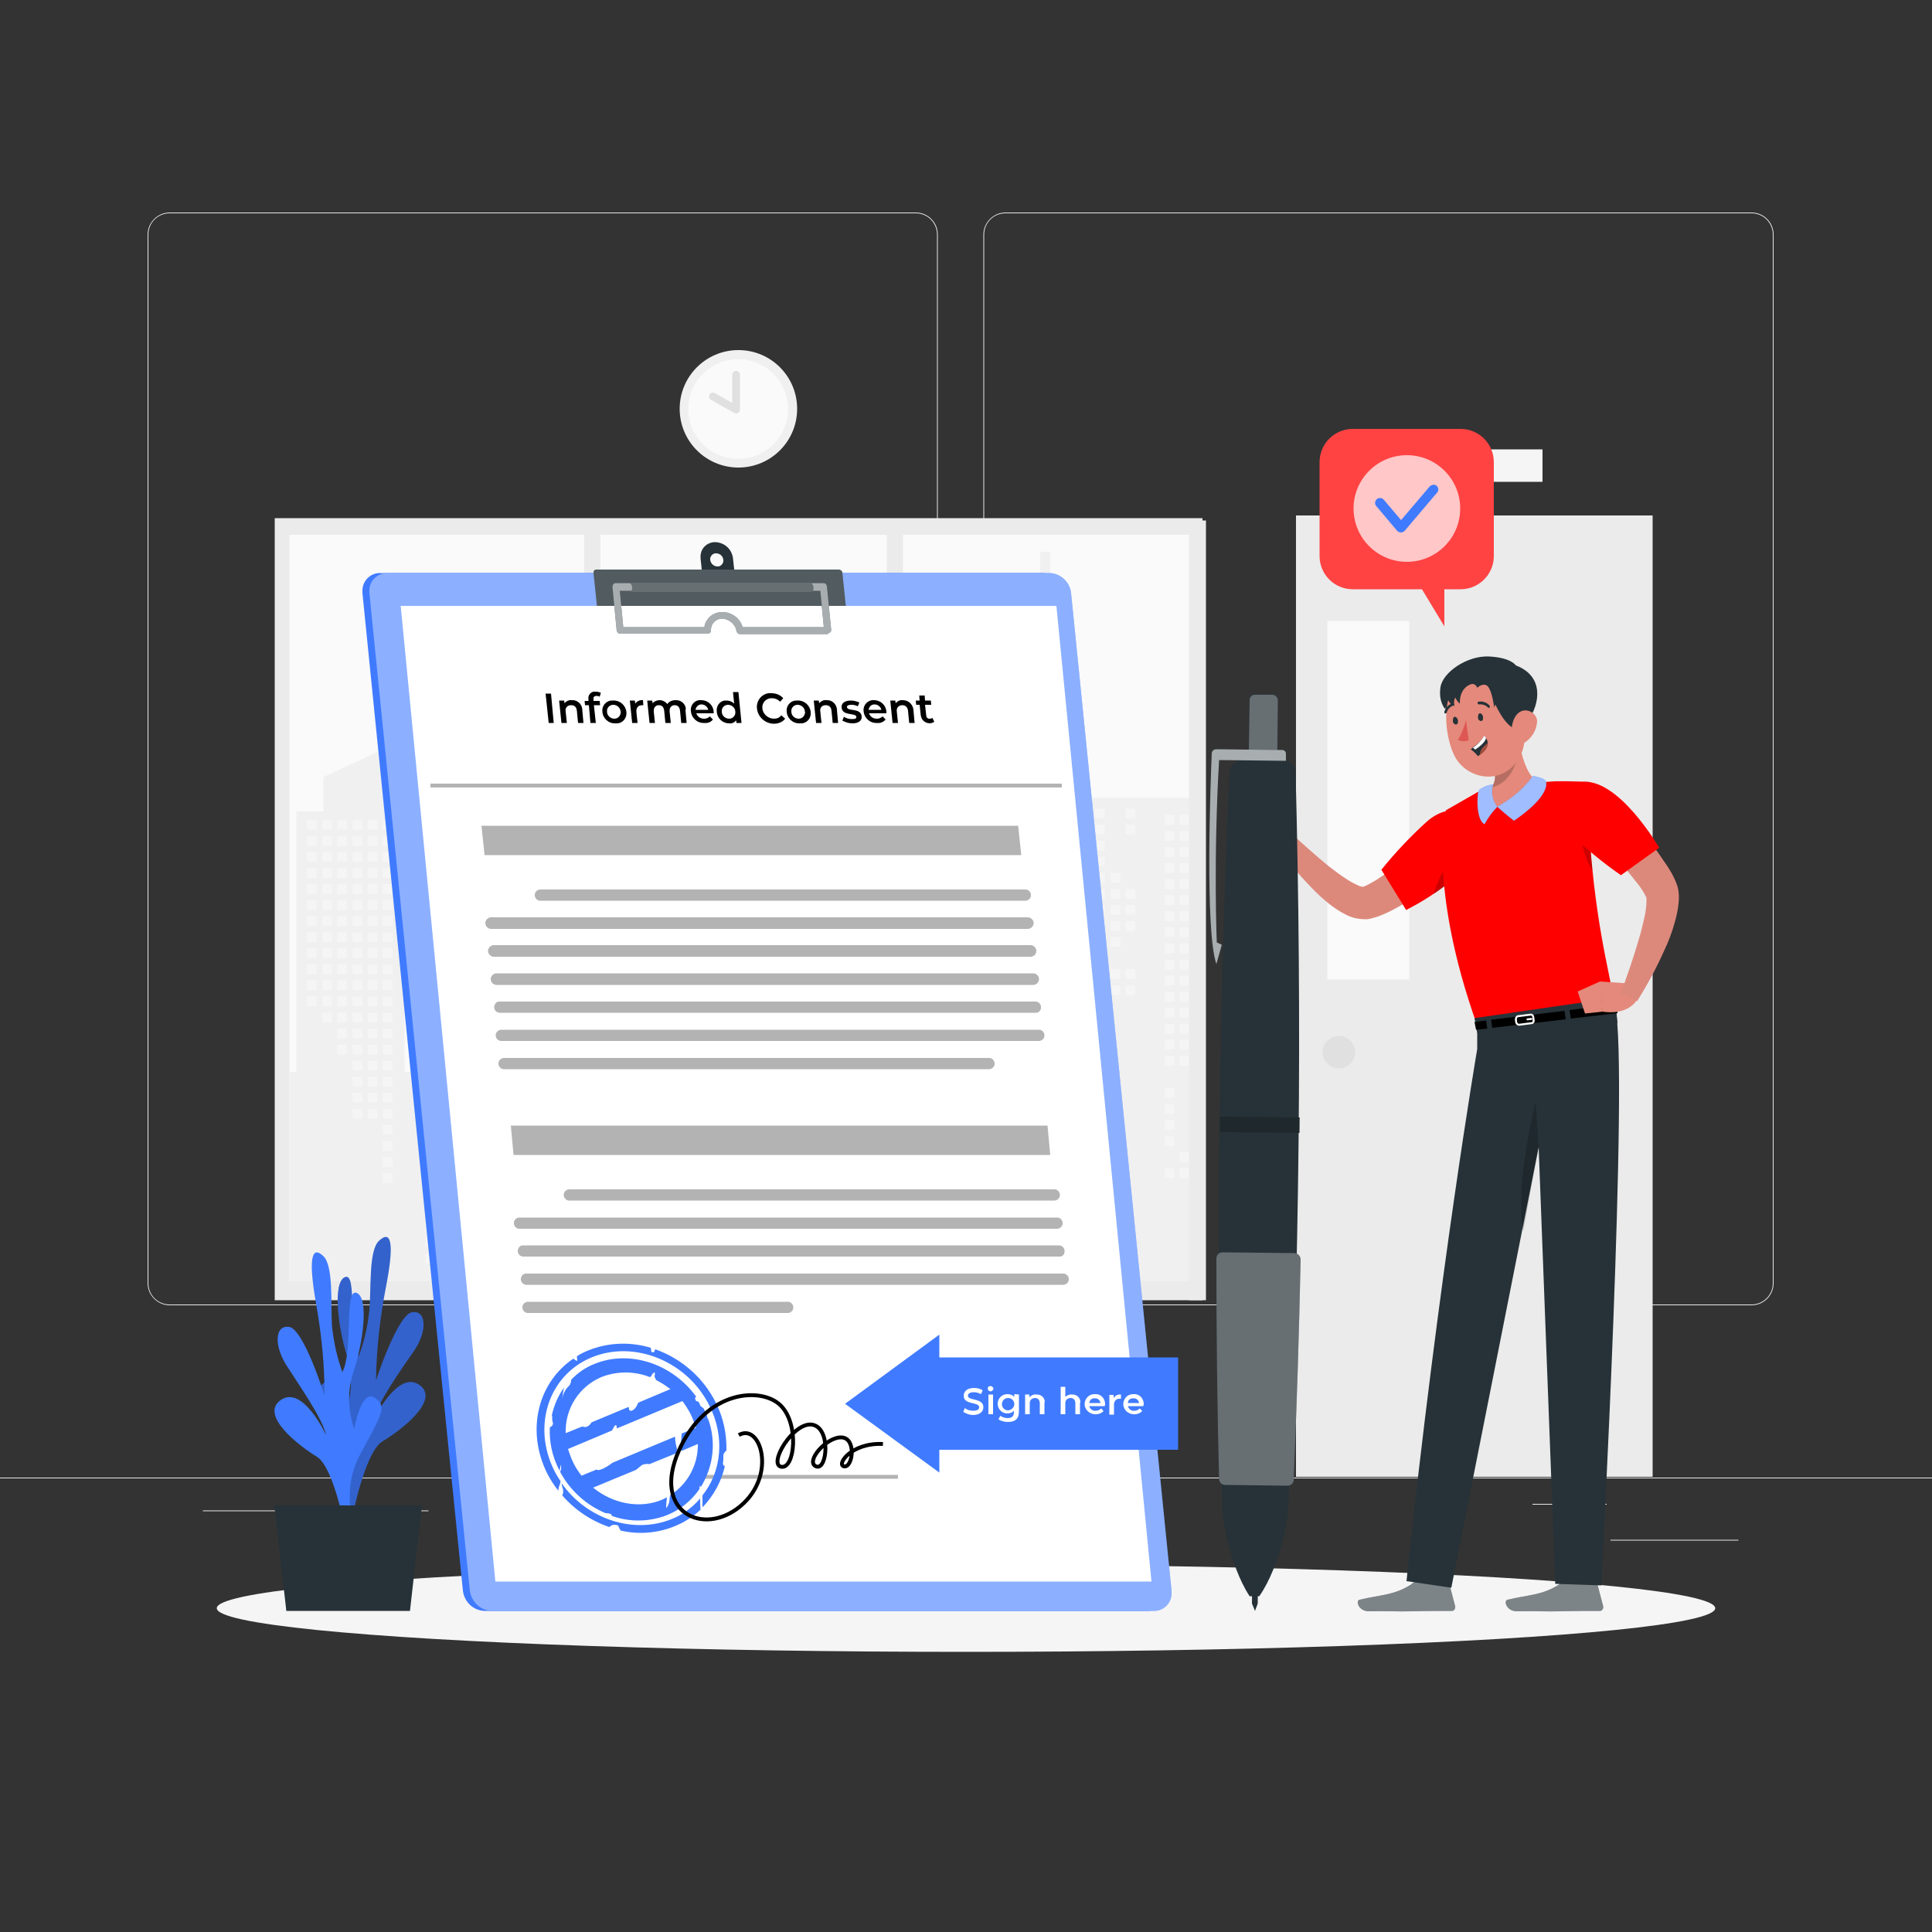
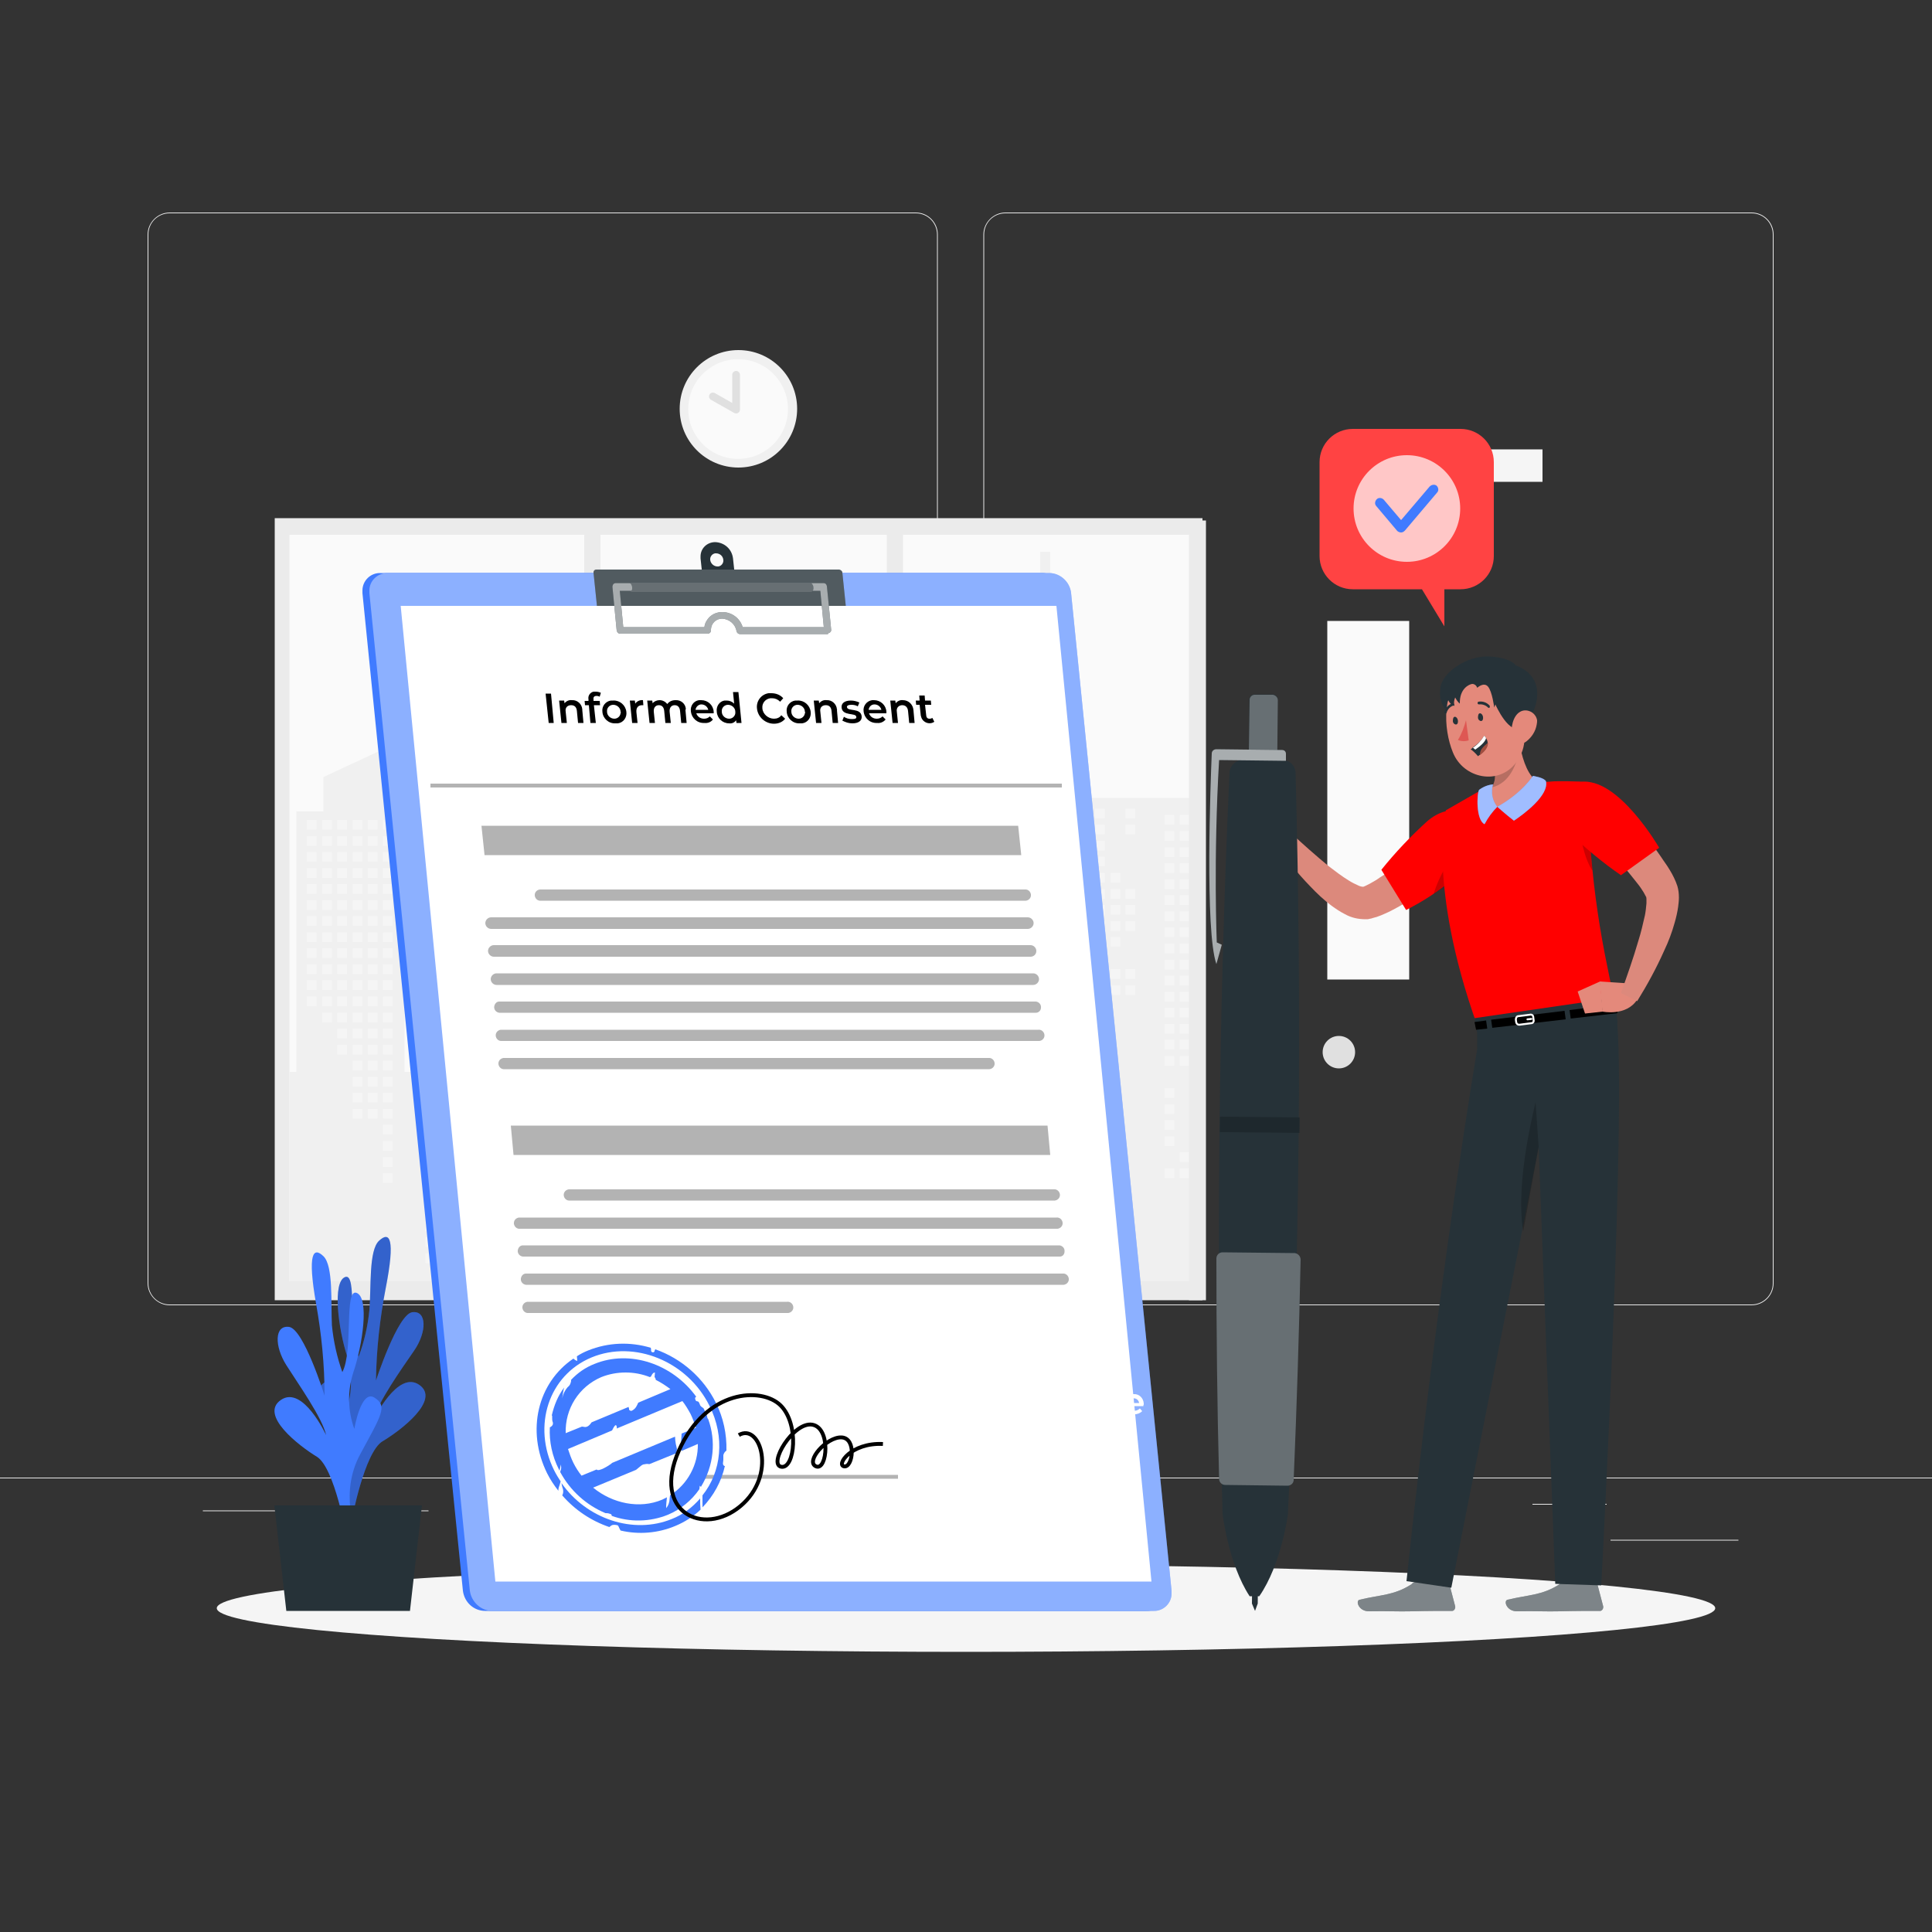
<svg xmlns="http://www.w3.org/2000/svg" version="1.1" id="Camada_1" x="0px" y="0px" viewBox="0 0 500 500" style="enable-background:new 0 0 500 500;" xml:space="preserve">
  <rect x="0" y="0" width="500" height="500" fill="#333333" stroke="none" />
  <style type="text/css">
	.st0{fill:#EBEBEB;}
	.st1{fill:#FAFAFA;}
	.st2{fill:#F0F0F0;}
	.st3{fill:#F5F5F5;}
	.st4{fill:#E0E0E0;}
	.st5{fill:none;stroke:#E0E0E0;stroke-width:2;stroke-linecap:round;stroke-linejoin:round;}
	.st6{fill:#407BFF;}
	.st7{opacity:0.2;enable-background:new    ;}
	.st8{fill:#263238;}
	.st9{opacity:0.4;fill:#FFFFFF;enable-background:new    ;}
	.st10{opacity:0.2;fill:#FFFFFF;enable-background:new    ;}
	.st11{fill:#FFFFFF;}
	.st12{opacity:0.3;fill:none;stroke:#000000;stroke-miterlimit:10;enable-background:new    ;}
	.st13{opacity:0.3;enable-background:new    ;}
	.st14{opacity:0.3;}
	.st15{fill:none;}
	.st16{fill:none;stroke:#000000;stroke-miterlimit:10;}
	.st17{opacity:0.6;}
	.st18{opacity:0.3;fill:#FFFFFF;enable-background:new    ;}
	.st19{fill:#FF4343;}
	.st20{opacity:0.7;fill:#FFFFFF;enable-background:new    ;}
	.st21{fill:#DC897C;}
	.st22{fill:#FF0000;}
	.st23{fill:#E4897B;}
	.st24{opacity:0.4;}
	.st25{opacity:0.5;}
	.st26{fill:#DE5753;}
	.st27{fill:#A24E3F;}
	.st28{fill:none;stroke:#FFFFFF;stroke-width:0.5;stroke-linecap:round;stroke-linejoin:round;}
	.st29{opacity:0.6;fill:#FFFFFF;enable-background:new    ;}
</style>
  <g id="freepik--background-complete--inject-2">
    <rect y="382.4" class="st0" width="500" height="0.2" />
    <rect x="416.8" y="398.5" class="st0" width="33.1" height="0.2" />
    <rect x="322.5" y="401.2" class="st0" width="8.7" height="0.2" />
    <rect x="396.6" y="389.2" class="st0" width="19.2" height="0.2" />
    <rect x="52.5" y="390.9" class="st0" width="43.2" height="0.2" />
    <rect x="104.6" y="390.9" class="st0" width="6.3" height="0.2" />
    <rect x="131.5" y="395.1" class="st0" width="93.7" height="0.2" />
    <path class="st0" d="M237,337.8H43.9c-3.1,0-5.7-2.6-5.7-5.7V60.7c0-3.1,2.6-5.7,5.7-5.7H237c3.2,0,5.7,2.6,5.7,5.7c0,0,0,0,0,0   v271.4C242.7,335.2,240.2,337.8,237,337.8z M43.9,55.2c-3,0-5.5,2.4-5.5,5.5v271.4c0,3,2.4,5.5,5.5,5.5H237c3,0,5.5-2.4,5.5-5.5   V60.7c0-3-2.4-5.5-5.5-5.5H43.9z" />
    <path class="st0" d="M453.3,337.8H260.2c-3.2,0-5.7-2.6-5.7-5.7V60.7c0-3.1,2.6-5.7,5.7-5.7h193.1c3.1,0,5.7,2.5,5.7,5.7v271.4   C459,335.2,456.5,337.8,453.3,337.8z M260.2,55.2c-3,0-5.5,2.4-5.5,5.5v271.4c0,3,2.4,5.5,5.5,5.5h193.1c3,0,5.5-2.4,5.5-5.5V60.7   c0-3-2.4-5.5-5.5-5.5H260.2z" />
    <rect x="71.1" y="134.1" class="st0" width="240.1" height="202.4" />
    <rect x="74.9" y="138.4" class="st1" width="236.3" height="193.2" />
    <polygon class="st2" points="311.2,206.5 277.9,206.5 277.9,196 271.8,196 271.8,142.8 269.2,142.8 269.2,196 260.4,196    260.4,206.5 256.9,206.5 256.9,259 238.5,259 238.5,243.3 244.7,243.3 244.7,240.6 238.5,240.6 238.5,236.3 221.1,236.3 221.1,196    216.7,196 216.7,189.9 195.7,189.9 195.7,196 193.1,196 193.1,252 183.4,252 183.4,277.4 178.2,277.4 178.2,257.3 173.8,257.3    173.8,252 164.2,252 164.2,233.6 158.9,233.6 158.9,221.4 152.8,221.4 152.8,203 150.2,203 150.2,221.4 144.1,221.4 144.1,233.6    138.8,233.6 138.8,252 129.2,252 129.2,257.3 124.8,257.3 124.8,277.4 118.7,277.4 118.7,224 116.1,224 116.1,242.4 108.2,242.4    108.2,277.4 104.7,277.4 104.7,210 102.1,210 102.1,184.7 99.4,184.7 99.4,193.8 83.7,201.1 83.7,210 76.7,210 76.7,277.4    74.9,277.4 74.9,331.6 311.2,331.6  " />
    <rect x="291.3" y="209.3" class="st3" width="2.5" height="2.5" />
    <rect x="291.3" y="213.4" class="st3" width="2.5" height="2.5" />
    <rect x="291.3" y="230.1" class="st3" width="2.5" height="2.5" />
    <rect x="291.3" y="234.2" class="st3" width="2.5" height="2.5" />
    <rect x="291.3" y="238.4" class="st3" width="2.5" height="2.5" />
    <rect x="291.3" y="250.8" class="st3" width="2.5" height="2.5" />
    <rect x="291.3" y="255" class="st3" width="2.5" height="2.5" />
    <rect x="287.4" y="225.9" class="st3" width="2.5" height="2.5" />
    <rect x="287.4" y="230.1" class="st3" width="2.5" height="2.5" />
    <rect x="287.4" y="234.2" class="st3" width="2.5" height="2.5" />
    <rect x="287.4" y="238.4" class="st3" width="2.5" height="2.5" />
    <rect x="287.4" y="242.5" class="st3" width="2.5" height="2.5" />
    <rect x="287.4" y="250.8" class="st3" width="2.5" height="2.5" />
    <rect x="287.4" y="255" class="st3" width="2.5" height="2.5" />
    <rect x="283.4" y="209.3" class="st3" width="2.5" height="2.5" />
    <rect x="283.4" y="213.4" class="st3" width="2.5" height="2.5" />
    <rect x="283.4" y="217.6" class="st3" width="2.5" height="2.5" />
    <rect x="283.4" y="221.7" class="st3" width="2.5" height="2.5" />
    <rect x="283.4" y="225.9" class="st3" width="2.5" height="2.5" />
    <rect x="283.4" y="230.1" class="st3" width="2.5" height="2.5" />
    <rect x="283.4" y="234.2" class="st3" width="2.5" height="2.5" />
    <rect x="283.4" y="238.4" class="st3" width="2.5" height="2.5" />
    <rect x="283.4" y="242.5" class="st3" width="2.5" height="2.5" />
    <rect x="283.4" y="246.7" class="st3" width="2.5" height="2.5" />
    <rect x="283.4" y="255" class="st3" width="2.5" height="2.5" />
    <rect x="279.5" y="209.3" class="st3" width="2.5" height="2.5" />
    <rect x="279.5" y="213.4" class="st3" width="2.5" height="2.5" />
    <rect x="279.5" y="217.6" class="st3" width="2.5" height="2.5" />
    <rect x="279.5" y="221.7" class="st3" width="2.5" height="2.5" />
    <rect x="279.5" y="225.9" class="st3" width="2.5" height="2.5" />
    <rect x="279.5" y="230.1" class="st3" width="2.5" height="2.5" />
    <rect x="279.5" y="234.2" class="st3" width="2.5" height="2.5" />
    <rect x="279.5" y="271.6" class="st3" width="2.5" height="2.5" />
    <rect x="275.6" y="209.3" class="st3" width="2.5" height="2.5" />
    <rect x="275.6" y="213.4" class="st3" width="2.5" height="2.5" />
    <rect x="275.6" y="217.6" class="st3" width="2.5" height="2.5" />
    <rect x="275.6" y="221.7" class="st3" width="2.5" height="2.5" />
    <rect x="275.6" y="225.9" class="st3" width="2.5" height="2.5" />
    <rect x="275.6" y="230.1" class="st3" width="2.5" height="2.5" />
    <rect x="275.6" y="234.2" class="st3" width="2.5" height="2.5" />
    <rect x="275.6" y="238.4" class="st3" width="2.5" height="2.5" />
    <rect x="275.6" y="263.3" class="st3" width="2.5" height="2.5" />
    <rect x="275.6" y="267.5" class="st3" width="2.5" height="2.5" />
    <rect x="275.6" y="271.6" class="st3" width="2.5" height="2.5" />
    <rect x="275.6" y="275.8" class="st3" width="2.5" height="2.5" />
    <rect x="275.6" y="292.4" class="st3" width="2.5" height="2.5" />
    <rect x="271.6" y="209.3" class="st3" width="2.5" height="2.5" />
    <rect x="271.6" y="213.4" class="st3" width="2.5" height="2.5" />
    <rect x="271.6" y="217.6" class="st3" width="2.5" height="2.5" />
    <rect x="271.6" y="221.7" class="st3" width="2.5" height="2.5" />
    <rect x="271.6" y="225.9" class="st3" width="2.5" height="2.5" />
    <rect x="271.6" y="230.1" class="st3" width="2.5" height="2.5" />
    <rect x="271.6" y="234.2" class="st3" width="2.5" height="2.5" />
    <rect x="271.6" y="238.4" class="st3" width="2.5" height="2.5" />
    <rect x="271.6" y="242.5" class="st3" width="2.5" height="2.5" />
    <rect x="271.6" y="246.7" class="st3" width="2.5" height="2.5" />
    <rect x="271.6" y="259.1" class="st3" width="2.5" height="2.5" />
    <rect x="271.6" y="263.3" class="st3" width="2.5" height="2.5" />
    <rect x="271.6" y="267.5" class="st3" width="2.5" height="2.5" />
    <rect x="271.6" y="271.6" class="st3" width="2.5" height="2.5" />
    <rect x="271.6" y="275.8" class="st3" width="2.5" height="2.5" />
    <rect x="271.6" y="292.4" class="st3" width="2.5" height="2.5" />
    <rect x="267.7" y="209.3" class="st3" width="2.5" height="2.5" />
    <rect x="267.7" y="213.4" class="st3" width="2.5" height="2.5" />
    <rect x="267.7" y="217.6" class="st3" width="2.5" height="2.5" />
    <rect x="267.7" y="221.7" class="st3" width="2.5" height="2.5" />
    <rect x="267.7" y="225.9" class="st3" width="2.5" height="2.5" />
    <rect x="267.7" y="230.1" class="st3" width="2.5" height="2.5" />
    <rect x="267.7" y="234.2" class="st3" width="2.5" height="2.5" />
    <rect x="267.7" y="238.4" class="st3" width="2.5" height="2.5" />
    <rect x="267.7" y="242.5" class="st3" width="2.5" height="2.5" />
    <rect x="267.7" y="246.7" class="st3" width="2.5" height="2.5" />
    <rect x="267.7" y="250.8" class="st3" width="2.5" height="2.5" />
    <rect x="267.7" y="255" class="st3" width="2.5" height="2.5" />
    <rect x="267.7" y="259.1" class="st3" width="2.5" height="2.5" />
    <rect x="267.7" y="263.3" class="st3" width="2.5" height="2.5" />
    <rect x="267.7" y="267.5" class="st3" width="2.5" height="2.5" />
    <rect x="267.7" y="271.6" class="st3" width="2.5" height="2.5" />
    <rect x="267.7" y="275.8" class="st3" width="2.5" height="2.5" />
    <rect x="267.7" y="279.9" class="st3" width="2.5" height="2.5" />
    <rect x="263.8" y="209.3" class="st3" width="2.5" height="2.5" />
    <rect x="263.8" y="213.4" class="st3" width="2.5" height="2.5" />
    <rect x="263.8" y="217.6" class="st3" width="2.5" height="2.5" />
    <rect x="263.8" y="221.7" class="st3" width="2.5" height="2.5" />
    <rect x="263.8" y="225.9" class="st3" width="2.5" height="2.5" />
    <rect x="263.8" y="230.1" class="st3" width="2.5" height="2.5" />
    <rect x="263.8" y="234.2" class="st3" width="2.5" height="2.5" />
    <rect x="263.8" y="238.4" class="st3" width="2.5" height="2.5" />
    <rect x="263.8" y="242.5" class="st3" width="2.5" height="2.5" />
    <rect x="263.8" y="246.7" class="st3" width="2.5" height="2.5" />
    <rect x="263.8" y="259.1" class="st3" width="2.5" height="2.5" />
    <rect x="263.8" y="263.3" class="st3" width="2.5" height="2.5" />
    <rect x="263.8" y="267.5" class="st3" width="2.5" height="2.5" />
    <rect x="263.8" y="271.6" class="st3" width="2.5" height="2.5" />
    <rect x="259.8" y="209.3" class="st3" width="2.5" height="2.5" />
    <rect x="259.8" y="213.4" class="st3" width="2.5" height="2.5" />
    <rect x="259.8" y="217.6" class="st3" width="2.5" height="2.5" />
    <rect x="259.8" y="221.7" class="st3" width="2.5" height="2.5" />
    <rect x="259.8" y="225.9" class="st3" width="2.5" height="2.5" />
    <rect x="259.8" y="230.1" class="st3" width="2.5" height="2.5" />
    <rect x="259.8" y="234.2" class="st3" width="2.5" height="2.5" />
    <rect x="259.8" y="238.4" class="st3" width="2.5" height="2.5" />
    <rect x="259.8" y="242.5" class="st3" width="2.5" height="2.5" />
    <rect x="259.8" y="246.7" class="st3" width="2.5" height="2.5" />
    <rect x="259.8" y="259.1" class="st3" width="2.5" height="2.5" />
    <rect x="259.8" y="263.3" class="st3" width="2.5" height="2.5" />
    <rect x="259.8" y="267.5" class="st3" width="2.5" height="2.5" />
    <rect x="215.5" y="198.5" class="st3" width="2.5" height="2.5" />
    <rect x="215.5" y="202.6" class="st3" width="2.5" height="2.5" />
    <rect x="215.5" y="206.8" class="st3" width="2.5" height="2.5" />
    <rect x="215.5" y="210.9" class="st3" width="2.5" height="2.5" />
    <rect x="215.5" y="215.1" class="st3" width="2.5" height="2.5" />
    <rect x="215.5" y="219.3" class="st3" width="2.5" height="2.5" />
    <rect x="215.5" y="223.4" class="st3" width="2.5" height="2.5" />
    <rect x="215.5" y="227.6" class="st3" width="2.5" height="2.5" />
    <rect x="215.5" y="240" class="st3" width="2.5" height="2.5" />
    <rect x="215.5" y="244.2" class="st3" width="2.5" height="2.5" />
    <rect x="211.6" y="198.5" class="st3" width="2.5" height="2.5" />
    <rect x="211.6" y="202.6" class="st3" width="2.5" height="2.5" />
    <rect x="211.6" y="206.8" class="st3" width="2.5" height="2.5" />
    <rect x="211.6" y="210.9" class="st3" width="2.5" height="2.5" />
    <rect x="211.6" y="215.1" class="st3" width="2.5" height="2.5" />
    <rect x="211.6" y="219.3" class="st3" width="2.5" height="2.5" />
    <rect x="211.6" y="223.4" class="st3" width="2.5" height="2.5" />
    <rect x="211.6" y="227.6" class="st3" width="2.5" height="2.5" />
    <rect x="211.6" y="244.2" class="st3" width="2.5" height="2.5" />
    <rect x="207.6" y="198.5" class="st3" width="2.5" height="2.5" />
    <rect x="207.6" y="202.6" class="st3" width="2.5" height="2.5" />
    <rect x="207.6" y="206.8" class="st3" width="2.5" height="2.5" />
    <rect x="207.6" y="210.9" class="st3" width="2.5" height="2.5" />
    <rect x="207.6" y="215.1" class="st3" width="2.5" height="2.5" />
    <rect x="207.6" y="219.3" class="st3" width="2.5" height="2.5" />
    <rect x="207.6" y="223.4" class="st3" width="2.5" height="2.5" />
    <rect x="207.6" y="227.6" class="st3" width="2.5" height="2.5" />
-     <rect x="203.7" y="198.5" class="st3" width="2.5" height="2.5" />
    <rect x="203.7" y="202.6" class="st3" width="2.5" height="2.5" />
    <rect x="203.7" y="206.8" class="st3" width="2.5" height="2.5" />
    <rect x="203.7" y="210.9" class="st3" width="2.5" height="2.5" />
    <rect x="203.7" y="215.1" class="st3" width="2.5" height="2.5" />
    <rect x="203.7" y="219.3" class="st3" width="2.5" height="2.5" />
    <rect x="203.7" y="227.6" class="st3" width="2.5" height="2.5" />
    <rect x="203.7" y="231.7" class="st3" width="2.5" height="2.5" />
    <rect x="203.7" y="244.2" class="st3" width="2.5" height="2.5" />
    <rect x="203.7" y="248.4" class="st3" width="2.5" height="2.5" />
    <rect x="203.7" y="252.5" class="st3" width="2.5" height="2.5" />
    <rect x="203.7" y="256.7" class="st3" width="2.5" height="2.5" />
    <rect x="203.7" y="260.8" class="st3" width="2.5" height="2.5" />
    <rect x="203.7" y="265" class="st3" width="2.5" height="2.5" />
    <rect x="203.7" y="269.1" class="st3" width="2.5" height="2.5" />
    <rect x="199.7" y="198.5" class="st3" width="2.5" height="2.5" />
    <rect x="199.7" y="202.6" class="st3" width="2.5" height="2.5" />
    <rect x="199.7" y="206.8" class="st3" width="2.5" height="2.5" />
    <rect x="199.7" y="210.9" class="st3" width="2.5" height="2.5" />
    <rect x="199.7" y="215.1" class="st3" width="2.5" height="2.5" />
    <rect x="199.7" y="219.3" class="st3" width="2.5" height="2.5" />
    <rect x="199.7" y="231.7" class="st3" width="2.5" height="2.5" />
    <rect x="199.7" y="235.9" class="st3" width="2.5" height="2.5" />
    <rect x="199.7" y="240" class="st3" width="2.5" height="2.5" />
    <rect x="199.7" y="244.2" class="st3" width="2.5" height="2.5" />
    <rect x="199.7" y="248.4" class="st3" width="2.5" height="2.5" />
    <rect x="199.7" y="252.5" class="st3" width="2.5" height="2.5" />
-     <rect x="199.7" y="256.7" class="st3" width="2.5" height="2.5" />
    <rect x="199.7" y="260.8" class="st3" width="2.5" height="2.5" />
    <rect x="199.7" y="265" class="st3" width="2.5" height="2.5" />
    <rect x="199.7" y="269.1" class="st3" width="2.5" height="2.5" />
    <rect x="199.7" y="273.3" class="st3" width="2.5" height="2.5" />
    <rect x="199.7" y="281.6" class="st3" width="2.5" height="2.5" />
    <rect x="195.8" y="198.5" class="st3" width="2.5" height="2.5" />
    <rect x="195.8" y="202.6" class="st3" width="2.5" height="2.5" />
    <rect x="195.8" y="206.8" class="st3" width="2.5" height="2.5" />
    <rect x="195.8" y="210.9" class="st3" width="2.5" height="2.5" />
    <rect x="195.8" y="215.1" class="st3" width="2.5" height="2.5" />
    <rect x="195.8" y="219.3" class="st3" width="2.5" height="2.5" />
    <rect x="195.8" y="231.7" class="st3" width="2.5" height="2.5" />
    <rect x="195.8" y="235.9" class="st3" width="2.5" height="2.5" />
    <rect x="195.8" y="240" class="st3" width="2.5" height="2.5" />
    <rect x="195.8" y="244.2" class="st3" width="2.5" height="2.5" />
    <rect x="195.8" y="256.7" class="st3" width="2.5" height="2.5" />
    <rect x="195.8" y="260.8" class="st3" width="2.5" height="2.5" />
    <rect x="195.8" y="265" class="st3" width="2.5" height="2.5" />
    <rect x="195.8" y="269.1" class="st3" width="2.5" height="2.5" />
    <rect x="195.8" y="273.3" class="st3" width="2.5" height="2.5" />
    <rect x="195.8" y="281.6" class="st3" width="2.5" height="2.5" />
    <rect x="195.8" y="285.8" class="st3" width="2.5" height="2.5" />
    <rect x="160.1" y="237.1" class="st3" width="2.5" height="2.5" />
    <rect x="160.1" y="241.3" class="st3" width="2.5" height="2.5" />
    <rect x="160.1" y="245.4" class="st3" width="2.5" height="2.5" />
    <rect x="160.1" y="249.6" class="st3" width="2.5" height="2.5" />
    <rect x="160.1" y="253.7" class="st3" width="2.5" height="2.5" />
    <rect x="160.1" y="257.9" class="st3" width="2.5" height="2.5" />
    <rect x="160.1" y="262.1" class="st3" width="2.5" height="2.5" />
    <rect x="160.1" y="274.5" class="st3" width="2.5" height="2.5" />
    <rect x="160.1" y="278.7" class="st3" width="2.5" height="2.5" />
    <rect x="160.1" y="282.8" class="st3" width="2.5" height="2.5" />
    <rect x="156.1" y="237.1" class="st3" width="2.5" height="2.5" />
    <rect x="156.1" y="241.3" class="st3" width="2.5" height="2.5" />
    <rect x="156.1" y="245.4" class="st3" width="2.5" height="2.5" />
    <rect x="156.1" y="249.6" class="st3" width="2.5" height="2.5" />
    <rect x="156.1" y="253.7" class="st3" width="2.5" height="2.5" />
    <rect x="156.1" y="257.9" class="st3" width="2.5" height="2.5" />
    <rect x="156.1" y="262.1" class="st3" width="2.5" height="2.5" />
    <rect x="152.2" y="237.1" class="st3" width="2.5" height="2.5" />
    <rect x="152.2" y="241.3" class="st3" width="2.5" height="2.5" />
    <rect x="152.2" y="245.4" class="st3" width="2.5" height="2.5" />
    <rect x="152.2" y="249.6" class="st3" width="2.5" height="2.5" />
    <rect x="152.2" y="253.7" class="st3" width="2.5" height="2.5" />
    <rect x="152.2" y="257.9" class="st3" width="2.5" height="2.5" />
    <rect x="152.2" y="262.1" class="st3" width="2.5" height="2.5" />
    <rect x="148.3" y="237.1" class="st3" width="2.5" height="2.5" />
    <rect x="148.3" y="241.3" class="st3" width="2.5" height="2.5" />
    <rect x="148.3" y="245.4" class="st3" width="2.5" height="2.5" />
    <rect x="148.3" y="249.6" class="st3" width="2.5" height="2.5" />
    <rect x="148.3" y="253.7" class="st3" width="2.5" height="2.5" />
    <rect x="148.3" y="257.9" class="st3" width="2.5" height="2.5" />
    <rect x="148.3" y="262.1" class="st3" width="2.5" height="2.5" />
    <rect x="148.3" y="266.2" class="st3" width="2.5" height="2.5" />
    <rect x="148.3" y="270.4" class="st3" width="2.5" height="2.5" />
    <rect x="148.3" y="274.5" class="st3" width="2.5" height="2.5" />
    <rect x="148.3" y="278.7" class="st3" width="2.5" height="2.5" />
    <rect x="144.3" y="237.1" class="st3" width="2.5" height="2.5" />
    <rect x="144.3" y="241.3" class="st3" width="2.5" height="2.5" />
    <rect x="144.3" y="245.4" class="st3" width="2.5" height="2.5" />
    <rect x="144.3" y="249.6" class="st3" width="2.5" height="2.5" />
    <rect x="144.3" y="253.7" class="st3" width="2.5" height="2.5" />
    <rect x="144.3" y="257.9" class="st3" width="2.5" height="2.5" />
    <rect x="144.3" y="262.1" class="st3" width="2.5" height="2.5" />
    <rect x="144.3" y="266.2" class="st3" width="2.5" height="2.5" />
    <rect x="144.3" y="270.4" class="st3" width="2.5" height="2.5" />
    <rect x="144.3" y="274.5" class="st3" width="2.5" height="2.5" />
    <rect x="144.3" y="278.7" class="st3" width="2.5" height="2.5" />
    <rect x="144.3" y="282.8" class="st3" width="2.5" height="2.5" />
    <rect x="144.3" y="295.3" class="st3" width="2.5" height="2.5" />
    <rect x="144.3" y="299.5" class="st3" width="2.5" height="2.5" />
    <rect x="140.4" y="237.1" class="st3" width="2.5" height="2.5" />
    <rect x="140.4" y="241.3" class="st3" width="2.5" height="2.5" />
    <rect x="140.4" y="245.4" class="st3" width="2.5" height="2.5" />
    <rect x="140.4" y="257.9" class="st3" width="2.5" height="2.5" />
    <rect x="140.4" y="262.1" class="st3" width="2.5" height="2.5" />
    <rect x="140.4" y="266.2" class="st3" width="2.5" height="2.5" />
    <rect x="140.4" y="270.4" class="st3" width="2.5" height="2.5" />
    <rect x="140.4" y="274.5" class="st3" width="2.5" height="2.5" />
    <rect x="140.4" y="278.7" class="st3" width="2.5" height="2.5" />
    <rect x="140.4" y="282.8" class="st3" width="2.5" height="2.5" />
    <rect x="140.4" y="295.3" class="st3" width="2.5" height="2.5" />
    <rect x="140.4" y="299.5" class="st3" width="2.5" height="2.5" />
    <rect x="140.4" y="303.6" class="st3" width="2.5" height="2.5" />
    <rect x="99.1" y="212.2" class="st3" width="2.5" height="2.5" />
    <rect x="99.1" y="216.4" class="st3" width="2.5" height="2.5" />
    <rect x="99.1" y="220.5" class="st3" width="2.5" height="2.5" />
    <rect x="99.1" y="224.7" class="st3" width="2.5" height="2.5" />
    <rect x="99.1" y="228.8" class="st3" width="2.5" height="2.5" />
    <rect x="99.1" y="233" class="st3" width="2.5" height="2.5" />
    <rect x="99.1" y="237.1" class="st3" width="2.5" height="2.5" />
    <rect x="99.1" y="241.3" class="st3" width="2.5" height="2.5" />
    <rect x="99.1" y="245.4" class="st3" width="2.5" height="2.5" />
    <rect x="99.1" y="249.6" class="st3" width="2.5" height="2.5" />
    <rect x="99.1" y="253.7" class="st3" width="2.5" height="2.5" />
    <rect x="99.1" y="257.9" class="st3" width="2.5" height="2.5" />
    <rect x="99.1" y="262.1" class="st3" width="2.5" height="2.5" />
    <rect x="99.1" y="266.2" class="st3" width="2.5" height="2.5" />
    <rect x="99.1" y="270.4" class="st3" width="2.5" height="2.5" />
    <rect x="99.1" y="274.5" class="st3" width="2.5" height="2.5" />
    <rect x="99.1" y="278.7" class="st3" width="2.5" height="2.5" />
    <rect x="99.1" y="282.8" class="st3" width="2.5" height="2.5" />
    <rect x="99.1" y="287" class="st3" width="2.5" height="2.5" />
    <rect x="99.1" y="291.1" class="st3" width="2.5" height="2.5" />
    <rect x="99.1" y="295.3" class="st3" width="2.5" height="2.5" />
    <rect x="99.1" y="299.5" class="st3" width="2.5" height="2.5" />
    <rect x="99.1" y="303.6" class="st3" width="2.5" height="2.5" />
    <rect x="95.2" y="212.2" class="st3" width="2.5" height="2.5" />
    <rect x="95.2" y="216.4" class="st3" width="2.5" height="2.5" />
    <rect x="95.2" y="220.5" class="st3" width="2.5" height="2.5" />
    <rect x="95.2" y="224.7" class="st3" width="2.5" height="2.5" />
    <rect x="95.2" y="228.8" class="st3" width="2.5" height="2.5" />
    <rect x="95.2" y="233" class="st3" width="2.5" height="2.5" />
    <rect x="95.2" y="237.1" class="st3" width="2.5" height="2.5" />
    <rect x="95.2" y="241.3" class="st3" width="2.5" height="2.5" />
    <rect x="95.2" y="245.4" class="st3" width="2.5" height="2.5" />
    <rect x="95.2" y="249.6" class="st3" width="2.5" height="2.5" />
    <rect x="95.2" y="253.7" class="st3" width="2.5" height="2.5" />
    <rect x="95.2" y="257.9" class="st3" width="2.5" height="2.5" />
    <rect x="95.2" y="262.1" class="st3" width="2.5" height="2.5" />
    <rect x="95.2" y="266.2" class="st3" width="2.5" height="2.5" />
    <rect x="95.2" y="270.4" class="st3" width="2.5" height="2.5" />
    <rect x="95.2" y="274.5" class="st3" width="2.5" height="2.5" />
    <rect x="95.2" y="278.7" class="st3" width="2.5" height="2.5" />
    <rect x="95.2" y="282.8" class="st3" width="2.5" height="2.5" />
    <rect x="95.2" y="287" class="st3" width="2.5" height="2.5" />
    <rect x="91.3" y="212.2" class="st3" width="2.5" height="2.5" />
    <rect x="91.3" y="216.4" class="st3" width="2.5" height="2.5" />
    <rect x="91.3" y="220.5" class="st3" width="2.5" height="2.5" />
    <rect x="91.3" y="224.7" class="st3" width="2.5" height="2.5" />
    <rect x="91.3" y="228.8" class="st3" width="2.5" height="2.5" />
    <rect x="91.3" y="233" class="st3" width="2.5" height="2.5" />
    <rect x="91.3" y="237.1" class="st3" width="2.5" height="2.5" />
    <rect x="91.3" y="241.3" class="st3" width="2.5" height="2.5" />
    <rect x="91.3" y="245.4" class="st3" width="2.5" height="2.5" />
    <rect x="91.3" y="249.6" class="st3" width="2.5" height="2.5" />
    <rect x="91.3" y="253.7" class="st3" width="2.5" height="2.5" />
    <rect x="91.3" y="257.9" class="st3" width="2.5" height="2.5" />
    <rect x="91.3" y="262.1" class="st3" width="2.5" height="2.5" />
    <rect x="91.3" y="266.2" class="st3" width="2.5" height="2.5" />
    <rect x="91.3" y="270.4" class="st3" width="2.5" height="2.5" />
    <rect x="91.3" y="274.5" class="st3" width="2.5" height="2.5" />
    <rect x="91.3" y="278.7" class="st3" width="2.5" height="2.5" />
    <rect x="91.3" y="282.8" class="st3" width="2.5" height="2.5" />
    <rect x="91.3" y="287" class="st3" width="2.5" height="2.5" />
    <rect x="87.3" y="212.2" class="st3" width="2.5" height="2.5" />
    <rect x="87.3" y="216.4" class="st3" width="2.5" height="2.5" />
    <rect x="87.3" y="220.5" class="st3" width="2.5" height="2.5" />
    <rect x="87.3" y="224.7" class="st3" width="2.5" height="2.5" />
    <rect x="87.3" y="228.8" class="st3" width="2.5" height="2.5" />
    <rect x="87.3" y="233" class="st3" width="2.5" height="2.5" />
    <rect x="87.3" y="237.1" class="st3" width="2.5" height="2.5" />
    <rect x="87.3" y="241.3" class="st3" width="2.5" height="2.5" />
    <rect x="87.3" y="245.4" class="st3" width="2.5" height="2.5" />
    <rect x="87.3" y="249.6" class="st3" width="2.5" height="2.5" />
    <rect x="87.3" y="253.7" class="st3" width="2.5" height="2.5" />
    <rect x="87.3" y="257.9" class="st3" width="2.5" height="2.5" />
    <rect x="87.3" y="262.1" class="st3" width="2.5" height="2.5" />
    <rect x="87.3" y="266.2" class="st3" width="2.5" height="2.5" />
    <rect x="87.3" y="270.4" class="st3" width="2.5" height="2.5" />
    <rect x="83.4" y="212.2" class="st3" width="2.5" height="2.5" />
    <rect x="83.4" y="216.4" class="st3" width="2.5" height="2.5" />
    <rect x="83.4" y="220.5" class="st3" width="2.5" height="2.5" />
    <rect x="83.4" y="224.7" class="st3" width="2.5" height="2.5" />
    <rect x="83.4" y="228.8" class="st3" width="2.5" height="2.5" />
    <rect x="83.4" y="233" class="st3" width="2.5" height="2.5" />
    <rect x="83.4" y="237.1" class="st3" width="2.5" height="2.5" />
    <rect x="83.4" y="241.3" class="st3" width="2.5" height="2.5" />
    <rect x="83.4" y="245.4" class="st3" width="2.5" height="2.5" />
    <rect x="83.4" y="249.6" class="st3" width="2.5" height="2.5" />
    <rect x="83.4" y="253.7" class="st3" width="2.5" height="2.5" />
    <rect x="83.4" y="257.9" class="st3" width="2.5" height="2.5" />
    <rect x="83.4" y="262.1" class="st3" width="2.5" height="2.5" />
    <rect x="79.4" y="212.2" class="st3" width="2.5" height="2.5" />
    <rect x="79.4" y="216.4" class="st3" width="2.5" height="2.5" />
    <rect x="79.4" y="220.5" class="st3" width="2.5" height="2.5" />
    <rect x="79.4" y="224.7" class="st3" width="2.5" height="2.5" />
    <rect x="79.4" y="228.8" class="st3" width="2.5" height="2.5" />
    <rect x="79.4" y="233" class="st3" width="2.5" height="2.5" />
    <rect x="79.4" y="237.1" class="st3" width="2.5" height="2.5" />
    <rect x="79.4" y="241.3" class="st3" width="2.5" height="2.5" />
    <rect x="79.4" y="245.4" class="st3" width="2.5" height="2.5" />
    <rect x="79.4" y="249.6" class="st3" width="2.5" height="2.5" />
    <rect x="79.4" y="253.7" class="st3" width="2.5" height="2.5" />
    <rect x="79.4" y="257.9" class="st3" width="2.5" height="2.5" />
    <rect x="305.3" y="210.9" class="st3" width="2.5" height="2.5" />
    <rect x="305.3" y="215.1" class="st3" width="2.5" height="2.5" />
    <rect x="305.3" y="219.3" class="st3" width="2.5" height="2.5" />
    <rect x="305.3" y="223.4" class="st3" width="2.5" height="2.5" />
    <rect x="305.3" y="227.6" class="st3" width="2.5" height="2.5" />
    <rect x="305.3" y="231.7" class="st3" width="2.5" height="2.5" />
    <rect x="305.3" y="235.9" class="st3" width="2.5" height="2.5" />
    <rect x="305.3" y="240" class="st3" width="2.5" height="2.5" />
    <rect x="305.3" y="244.2" class="st3" width="2.5" height="2.5" />
    <rect x="305.3" y="248.4" class="st3" width="2.5" height="2.5" />
    <rect x="305.3" y="252.5" class="st3" width="2.5" height="2.5" />
    <rect x="305.3" y="256.7" class="st3" width="2.5" height="2.5" />
    <rect x="305.3" y="260.8" class="st3" width="2.5" height="2.5" />
    <rect x="305.3" y="265" class="st3" width="2.5" height="2.5" />
    <rect x="305.3" y="269.1" class="st3" width="2.5" height="2.5" />
    <rect x="305.3" y="273.3" class="st3" width="2.5" height="2.5" />
    <rect x="305.3" y="298.2" class="st3" width="2.5" height="2.5" />
    <rect x="305.3" y="302.4" class="st3" width="2.5" height="2.5" />
    <rect x="301.4" y="210.9" class="st3" width="2.5" height="2.5" />
    <rect x="301.4" y="215.1" class="st3" width="2.5" height="2.5" />
    <rect x="301.4" y="219.3" class="st3" width="2.5" height="2.5" />
    <rect x="301.4" y="223.4" class="st3" width="2.5" height="2.5" />
    <rect x="301.4" y="227.6" class="st3" width="2.5" height="2.5" />
    <rect x="301.4" y="231.7" class="st3" width="2.5" height="2.5" />
    <rect x="301.4" y="235.9" class="st3" width="2.5" height="2.5" />
    <rect x="301.4" y="240" class="st3" width="2.5" height="2.5" />
    <rect x="301.4" y="244.2" class="st3" width="2.5" height="2.5" />
    <rect x="301.4" y="248.4" class="st3" width="2.5" height="2.5" />
    <rect x="301.4" y="252.5" class="st3" width="2.5" height="2.5" />
    <rect x="301.4" y="256.7" class="st3" width="2.5" height="2.5" />
    <rect x="301.4" y="260.8" class="st3" width="2.5" height="2.5" />
    <rect x="301.4" y="265" class="st3" width="2.5" height="2.5" />
    <rect x="301.4" y="269.1" class="st3" width="2.5" height="2.5" />
    <rect x="301.4" y="273.3" class="st3" width="2.5" height="2.5" />
    <rect x="301.4" y="281.6" class="st3" width="2.5" height="2.5" />
    <rect x="301.4" y="285.8" class="st3" width="2.5" height="2.5" />
    <rect x="301.4" y="289.9" class="st3" width="2.5" height="2.5" />
    <rect x="301.4" y="294.1" class="st3" width="2.5" height="2.5" />
    <rect x="301.4" y="302.4" class="st3" width="2.5" height="2.5" />
    <rect x="232.7" y="240" class="st3" width="2.5" height="2.5" />
    <rect x="232.7" y="244.2" class="st3" width="2.5" height="2.5" />
    <rect x="232.7" y="248.4" class="st3" width="2.5" height="2.5" />
    <rect x="232.7" y="252.5" class="st3" width="2.5" height="2.5" />
    <rect x="232.7" y="256.7" class="st3" width="2.5" height="2.5" />
    <rect x="232.7" y="260.8" class="st3" width="2.5" height="2.5" />
    <rect x="232.7" y="265" class="st3" width="2.5" height="2.5" />
-     <rect x="232.7" y="269.1" class="st3" width="2.5" height="2.5" />
    <rect x="232.7" y="273.3" class="st3" width="2.5" height="2.5" />
    <rect x="232.7" y="277.4" class="st3" width="2.5" height="2.5" />
    <rect x="232.7" y="281.6" class="st3" width="2.5" height="2.5" />
    <rect x="232.7" y="285.8" class="st3" width="2.5" height="2.5" />
    <rect x="232.7" y="289.9" class="st3" width="2.5" height="2.5" />
    <rect x="232.7" y="298.2" class="st3" width="2.5" height="2.5" />
    <rect x="232.7" y="302.4" class="st3" width="2.5" height="2.5" />
    <rect x="232.7" y="306.5" class="st3" width="2.5" height="2.5" />
    <rect x="232.7" y="310.7" class="st3" width="2.5" height="2.5" />
    <rect x="232.7" y="319" class="st3" width="2.5" height="2.5" />
    <rect x="232.7" y="323.1" class="st3" width="2.5" height="2.5" />
    <rect x="232.7" y="327.3" class="st3" width="2.5" height="2.5" />
    <rect x="228.8" y="240" class="st3" width="2.5" height="2.5" />
    <rect x="228.8" y="244.2" class="st3" width="2.5" height="2.5" />
    <rect x="228.8" y="248.4" class="st3" width="2.5" height="2.5" />
    <rect x="228.8" y="252.5" class="st3" width="2.5" height="2.5" />
    <rect x="228.8" y="256.7" class="st3" width="2.5" height="2.5" />
    <rect x="228.8" y="260.8" class="st3" width="2.5" height="2.5" />
    <rect x="228.8" y="265" class="st3" width="2.5" height="2.5" />
    <rect x="228.8" y="269.1" class="st3" width="2.5" height="2.5" />
    <rect x="228.8" y="273.3" class="st3" width="2.5" height="2.5" />
    <rect x="228.8" y="277.4" class="st3" width="2.5" height="2.5" />
    <rect x="228.8" y="281.6" class="st3" width="2.5" height="2.5" />
    <rect x="228.8" y="285.8" class="st3" width="2.5" height="2.5" />
    <rect x="228.8" y="289.9" class="st3" width="2.5" height="2.5" />
    <rect x="228.8" y="302.4" class="st3" width="2.5" height="2.5" />
    <rect x="228.8" y="306.5" class="st3" width="2.5" height="2.5" />
    <rect x="228.8" y="314.8" class="st3" width="2.5" height="2.5" />
    <rect x="228.8" y="319" class="st3" width="2.5" height="2.5" />
    <rect x="228.8" y="323.1" class="st3" width="2.5" height="2.5" />
    <rect x="228.8" y="327.3" class="st3" width="2.5" height="2.5" />
    <rect x="224.8" y="240" class="st3" width="2.5" height="2.5" />
    <rect x="224.8" y="244.2" class="st3" width="2.5" height="2.5" />
    <rect x="224.8" y="248.4" class="st3" width="2.5" height="2.5" />
    <rect x="224.8" y="252.5" class="st3" width="2.5" height="2.5" />
    <rect x="224.8" y="256.7" class="st3" width="2.5" height="2.5" />
    <rect x="224.8" y="260.8" class="st3" width="2.5" height="2.5" />
    <rect x="224.8" y="265" class="st3" width="2.5" height="2.5" />
    <rect x="224.8" y="269.1" class="st3" width="2.5" height="2.5" />
    <rect x="224.8" y="273.3" class="st3" width="2.5" height="2.5" />
    <rect x="224.8" y="277.4" class="st3" width="2.5" height="2.5" />
    <rect x="224.8" y="281.6" class="st3" width="2.5" height="2.5" />
    <rect x="224.8" y="285.8" class="st3" width="2.5" height="2.5" />
    <rect x="224.8" y="289.9" class="st3" width="2.5" height="2.5" />
    <rect x="224.8" y="294.1" class="st3" width="2.5" height="2.5" />
    <rect x="224.8" y="302.4" class="st3" width="2.5" height="2.5" />
    <rect x="224.8" y="310.7" class="st3" width="2.5" height="2.5" />
    <rect x="224.8" y="314.8" class="st3" width="2.5" height="2.5" />
    <rect x="224.8" y="319" class="st3" width="2.5" height="2.5" />
    <rect x="224.8" y="323.1" class="st3" width="2.5" height="2.5" />
    <rect x="224.8" y="327.3" class="st3" width="2.5" height="2.5" />
    <rect x="248.7" y="263.7" class="st3" width="2.5" height="2.5" />
    <rect x="248.7" y="267.9" class="st3" width="2.5" height="2.5" />
    <rect x="248.7" y="272" class="st3" width="2.5" height="2.5" />
    <rect x="248.7" y="276.2" class="st3" width="2.5" height="2.5" />
    <rect x="248.7" y="280.4" class="st3" width="2.5" height="2.5" />
    <rect x="248.7" y="284.5" class="st3" width="2.5" height="2.5" />
    <rect x="248.7" y="297" class="st3" width="2.5" height="2.5" />
    <rect x="248.7" y="301.1" class="st3" width="2.5" height="2.5" />
    <rect x="248.7" y="305.3" class="st3" width="2.5" height="2.5" />
    <rect x="248.7" y="309.4" class="st3" width="2.5" height="2.5" />
    <rect x="248.7" y="313.6" class="st3" width="2.5" height="2.5" />
    <rect x="248.7" y="317.8" class="st3" width="2.5" height="2.5" />
    <rect x="248.7" y="321.9" class="st3" width="2.5" height="2.5" />
    <rect x="244.8" y="263.7" class="st3" width="2.5" height="2.5" />
    <rect x="244.8" y="267.9" class="st3" width="2.5" height="2.5" />
    <rect x="244.8" y="272" class="st3" width="2.5" height="2.5" />
    <rect x="244.8" y="276.2" class="st3" width="2.5" height="2.5" />
    <rect x="244.8" y="280.4" class="st3" width="2.5" height="2.5" />
    <rect x="244.8" y="284.5" class="st3" width="2.5" height="2.5" />
    <rect x="244.8" y="297" class="st3" width="2.5" height="2.5" />
    <rect x="244.8" y="301.1" class="st3" width="2.5" height="2.5" />
    <rect x="244.8" y="305.3" class="st3" width="2.5" height="2.5" />
    <rect x="244.8" y="309.4" class="st3" width="2.5" height="2.5" />
    <rect x="244.8" y="313.6" class="st3" width="2.5" height="2.5" />
    <rect x="244.8" y="317.8" class="st3" width="2.5" height="2.5" />
    <rect x="244.8" y="326.1" class="st3" width="2.5" height="2.5" />
    <rect x="114" y="245.4" class="st3" width="2.5" height="2.5" />
    <rect x="114" y="249.6" class="st3" width="2.5" height="2.5" />
    <rect x="114" y="253.7" class="st3" width="2.5" height="2.5" />
    <rect x="114" y="257.9" class="st3" width="2.5" height="2.5" />
    <rect x="114" y="262.1" class="st3" width="2.5" height="2.5" />
    <rect x="114" y="266.2" class="st3" width="2.5" height="2.5" />
    <rect x="114" y="270.4" class="st3" width="2.5" height="2.5" />
    <rect x="114" y="274.5" class="st3" width="2.5" height="2.5" />
    <rect x="114" y="278.7" class="st3" width="2.5" height="2.5" />
    <rect x="114" y="282.8" class="st3" width="2.5" height="2.5" />
    <rect x="114" y="287" class="st3" width="2.5" height="2.5" />
    <rect x="114" y="295.3" class="st3" width="2.5" height="2.5" />
    <rect x="114" y="299.5" class="st3" width="2.5" height="2.5" />
    <rect x="114" y="303.6" class="st3" width="2.5" height="2.5" />
    <rect x="114" y="307.8" class="st3" width="2.5" height="2.5" />
    <rect x="114" y="311.9" class="st3" width="2.5" height="2.5" />
    <rect x="114" y="316.1" class="st3" width="2.5" height="2.5" />
    <rect x="114" y="320.2" class="st3" width="2.5" height="2.5" />
    <rect x="114" y="324.4" class="st3" width="2.5" height="2.5" />
    <rect x="110.1" y="245.4" class="st3" width="2.5" height="2.5" />
    <rect x="110.1" y="249.6" class="st3" width="2.5" height="2.5" />
    <rect x="110.1" y="253.7" class="st3" width="2.5" height="2.5" />
    <rect x="110.1" y="257.9" class="st3" width="2.5" height="2.5" />
    <rect x="110.1" y="262.1" class="st3" width="2.5" height="2.5" />
    <rect x="110.1" y="266.2" class="st3" width="2.5" height="2.5" />
    <rect x="110.1" y="270.4" class="st3" width="2.5" height="2.5" />
    <rect x="110.1" y="274.5" class="st3" width="2.5" height="2.5" />
    <rect x="110.1" y="278.7" class="st3" width="2.5" height="2.5" />
    <rect x="110.1" y="282.8" class="st3" width="2.5" height="2.5" />
    <rect x="110.1" y="287" class="st3" width="2.5" height="2.5" />
    <rect x="110.1" y="291.1" class="st3" width="2.5" height="2.5" />
    <rect x="110.1" y="295.3" class="st3" width="2.5" height="2.5" />
    <rect x="110.1" y="299.5" class="st3" width="2.5" height="2.5" />
    <rect x="110.1" y="303.6" class="st3" width="2.5" height="2.5" />
    <rect x="110.1" y="307.8" class="st3" width="2.5" height="2.5" />
    <rect x="110.1" y="311.9" class="st3" width="2.5" height="2.5" />
    <rect x="110.1" y="316.1" class="st3" width="2.5" height="2.5" />
    <rect x="110.1" y="320.2" class="st3" width="2.5" height="2.5" />
    <rect x="110.1" y="324.4" class="st3" width="2.5" height="2.5" />
    <rect x="133.4" y="261.6" class="st3" width="2.5" height="2.5" />
    <rect x="133.4" y="265.8" class="st3" width="2.5" height="2.5" />
    <rect x="133.4" y="269.9" class="st3" width="2.5" height="2.5" />
    <rect x="133.4" y="274.1" class="st3" width="2.5" height="2.5" />
    <rect x="133.4" y="278.2" class="st3" width="2.5" height="2.5" />
    <rect x="133.4" y="282.4" class="st3" width="2.5" height="2.5" />
    <rect x="133.4" y="286.5" class="st3" width="2.5" height="2.5" />
    <rect x="133.4" y="290.7" class="st3" width="2.5" height="2.5" />
    <rect x="133.4" y="294.9" class="st3" width="2.5" height="2.5" />
    <rect x="133.4" y="299" class="st3" width="2.5" height="2.5" />
    <rect x="129.5" y="261.6" class="st3" width="2.5" height="2.5" />
    <rect x="129.5" y="265.8" class="st3" width="2.5" height="2.5" />
    <rect x="129.5" y="269.9" class="st3" width="2.5" height="2.5" />
    <rect x="129.5" y="274.1" class="st3" width="2.5" height="2.5" />
    <rect x="129.5" y="278.2" class="st3" width="2.5" height="2.5" />
    <rect x="129.5" y="282.4" class="st3" width="2.5" height="2.5" />
    <rect x="129.5" y="286.5" class="st3" width="2.5" height="2.5" />
    <rect x="129.5" y="290.7" class="st3" width="2.5" height="2.5" />
    <rect x="129.5" y="294.9" class="st3" width="2.5" height="2.5" />
    <rect x="151.2" y="134.7" class="st0" width="4.2" height="201.8" />
    <rect x="229.5" y="134.7" class="st0" width="4.2" height="201.8" />
    <rect x="307.7" y="134.7" class="st0" width="4.4" height="201.8" />
-     <rect x="335.4" y="133.4" class="st0" width="92.3" height="248.8" />
    <rect x="343.5" y="160.7" class="st1" width="21.2" height="92.8" />
    <circle class="st4" cx="346.5" cy="272.3" r="4.2" />
    <rect x="363.8" y="116.3" class="st3" width="35.4" height="8.4" />
    <circle class="st2" cx="191.1" cy="105.8" r="15.2" />
    <ellipse transform="matrix(0.16 -0.987 0.987 0.16 56.02 277.545)" class="st1" cx="191.1" cy="105.8" rx="12.9" ry="12.9" />
    <polyline class="st5" points="190.5,97 190.5,106 184.5,102.6  " />
  </g>
  <g id="freepik--Shadow--inject-2">
    <ellipse id="freepik--path--inject-2" class="st3" cx="250" cy="416.2" rx="193.9" ry="11.3" />
  </g>
  <g id="freepik--Plant--inject-2">
    <path class="st6" d="M88.6,392.8c0,0,4.8-10.4-0.7-20.6s-7-12.6-3.5-14.7s5,8.2,5,8.2c1.7-4.6,1.9-9.7,0.5-14.5   c-2.4-7.4-3.9-19.4-0.6-20.7s0.6,15,3.5,20.6c1.5-3.9,2.4-8,2.8-12.1c0.5-5.9-0.2-15.4,2.5-17.9s4.3-0.8,1.7,12.4   c-1.5,7.8-2.4,15.8-2.5,23.8c0,0,5.6-17.2,9.4-17.7s3.8,5.1,0.5,9.9s-9.5,13.5-10.5,17.9c0,0,6.2-12.9,11.8-9s-4.8,11.8-9.5,14.6   S91,393.5,91,393.5L88.6,392.8z" />
    <path class="st7" d="M88.6,392.8c0,0,4.8-10.4-0.7-20.6s-7-12.6-3.5-14.7s5,8.2,5,8.2c1.7-4.6,1.9-9.7,0.5-14.5   c-2.4-7.4-3.9-19.4-0.6-20.7s0.6,15,3.5,20.6c1.5-3.9,2.4-8,2.8-12.1c0.5-5.9-0.2-15.4,2.5-17.9s4.3-0.8,1.7,12.4   c-1.5,7.8-2.4,15.8-2.5,23.8c0,0,5.6-17.2,9.4-17.7s3.8,5.1,0.5,9.9s-9.5,13.5-10.5,17.9c0,0,6.2-12.9,11.8-9s-4.8,11.8-9.5,14.6   S91,393.5,91,393.5L88.6,392.8z" />
    <path class="st6" d="M92.3,397c0,0-4.6-10.4,0.9-20.6s7.2-12.5,3.7-14.7s-5.2,8.1-5.2,8.1c-1.7-4.7-1.8-9.7-0.3-14.5   c2.5-7.4,4.2-19.4,0.9-20.7s-0.8,15-3.7,20.5c-1.4-3.9-2.3-8-2.7-12.1c-0.3-5.9,0.4-15.4-2.2-17.9s-4.2-0.8-1.9,12.3   c1.4,7.8,2.2,15.8,2.2,23.8c0,0-5.4-17.3-9.2-17.8s-3.8,5-0.7,9.9s9.3,13.6,10.3,18.1c0,0-6-13-11.7-9.1s4.7,11.9,9.3,14.7   s7.7,20.6,7.7,20.6L92.3,397z" />
    <polygon class="st8" points="71,389.6 109.2,389.6 106.1,416.9 74.1,416.9  " />
  </g>
  <g id="freepik--Clipboard--inject-2">
    <path class="st6" d="M125.6,416.9h171.1c2.6,0.1,4.7-2,4.7-4.5c0-0.2,0-0.5,0-0.7l-26-258.2c-0.3-2.9-2.8-5.2-5.7-5.2H98.5   c-2.6-0.1-4.7,2-4.7,4.5c0,0.2,0,0.5,0,0.7l26,258.2C120.2,414.7,122.6,416.9,125.6,416.9z" />
    <path class="st6" d="M127.4,416.9h171.1c2.6,0.1,4.7-2,4.7-4.5c0-0.2,0-0.5,0-0.7l-26-258.2c-0.3-2.9-2.8-5.2-5.7-5.2H100.3   c-2.6,0-4.7,2-4.7,4.5c0,0.2,0,0.4,0,0.7l26,258.2C122,414.6,124.5,416.9,127.4,416.9z" />
    <path class="st9" d="M127.4,416.9h171.1c2.6,0.1,4.7-2,4.7-4.5c0-0.2,0-0.5,0-0.7l-26-258.2c-0.3-2.9-2.8-5.2-5.7-5.2H100.3   c-2.6,0-4.7,2-4.7,4.5c0,0.2,0,0.4,0,0.7l26,258.2C122,414.6,124.5,416.9,127.4,416.9z" />
    <path class="st8" d="M159.8,167.9h56c2,0,3.7-1.6,3.8-3.6c0-0.2,0-0.4,0-0.6l-1.6-15.5c0-0.4-0.4-0.7-0.8-0.8h-62.9   c-0.4,0-0.7,0.3-0.7,0.7c0,0,0,0.1,0,0.1l1.6,15.5C155.5,166.1,157.4,167.9,159.8,167.9z" />
    <path class="st8" d="M181.3,144.5l0.7,6.5h8.4l-0.7-6.5c-0.3-2.4-2.2-4.1-4.6-4.2c-2.1,0-3.8,1.6-3.8,3.7   C181.3,144.2,181.3,144.4,181.3,144.5z M183.8,144.9c-0.1-0.8,0.5-1.6,1.3-1.7c0.1,0,0.2,0,0.2,0c1,0,1.8,0.7,1.9,1.7   c0.1,0.8-0.5,1.6-1.3,1.7c-0.1,0-0.1,0-0.2,0C184.7,146.6,183.9,145.8,183.8,144.9L183.8,144.9z" />
    <path class="st10" d="M159.8,167.9h56c2,0,3.7-1.6,3.8-3.6c0-0.2,0-0.4,0-0.6l-1.6-15.5c0-0.4-0.4-0.7-0.8-0.8h-62.9   c-0.4,0-0.7,0.3-0.7,0.7c0,0,0,0.1,0,0.1l1.6,15.5C155.5,166.1,157.4,167.9,159.8,167.9z" />
    <polygon class="st11" points="273.4,156.8 103.7,156.8 128.2,409.3 298,409.3  " />
    <path d="M141.2,179.5h1.4l0.7,7.6H142L141.2,179.5z" />
    <path d="M150.7,183.8l0.3,3.3h-1.4l-0.3-3.1c-0.1-1-0.6-1.5-1.5-1.5s-1.6,0.6-1.4,1.7l0.3,2.9h-1.4l-0.6-5.8h1.3l0.1,0.7   c0.5-0.6,1.2-0.9,1.9-0.8c1.4-0.1,2.6,1,2.7,2.4C150.7,183.7,150.7,183.7,150.7,183.8z" />
    <path d="M153.6,181v0.4h1.6l0.1,1.1h-1.6l0.5,4.6h-1.4l-0.4-4.6h-1l-0.1-1.1h1V181c-0.2-0.9,0.4-1.8,1.3-2c0.2,0,0.4,0,0.6,0   c0.4,0,0.9,0.1,1.3,0.3l-0.3,1c-0.2-0.1-0.5-0.2-0.8-0.2C153.8,180.1,153.5,180.4,153.6,181z" />
    <path d="M155.9,184.2c-0.2-1.4,0.8-2.7,2.2-2.9c0.2,0,0.4,0,0.6,0c1.7-0.1,3.2,1.2,3.4,2.9c0.2,1.4-0.7,2.8-2.2,3   c-0.2,0-0.4,0-0.6,0C157.5,187.3,156,185.9,155.9,184.2z M160.6,184.2c0-1-0.9-1.8-1.9-1.8c-0.8,0-1.5,0.6-1.6,1.4   c0,0.1,0,0.2,0,0.4c0,1,0.9,1.8,1.9,1.8c0.8,0,1.5-0.6,1.6-1.4C160.7,184.4,160.7,184.3,160.6,184.2z" />
    <path d="M166.4,181.2l0.1,1.3c-0.1,0-0.2,0-0.3,0c-1,0-1.6,0.6-1.5,1.8l0.3,2.8h-1.4l-0.6-5.8h1.3l0.1,0.8   C164.8,181.5,165.6,181.1,166.4,181.2z" />
    <path d="M177.4,183.8l0.3,3.3h-1.4l-0.3-3.1c-0.1-1-0.6-1.5-1.4-1.5s-1.4,0.6-1.3,1.7l0.3,2.9h-1.4l-0.3-3.1   c-0.1-1-0.6-1.5-1.4-1.5s-1.4,0.6-1.3,1.7l0.3,2.9h-1.4l-0.6-5.8h1.3l0.1,0.7c0.4-0.5,1.1-0.8,1.8-0.8c0.8,0,1.5,0.4,2,1   c0.5-0.7,1.3-1,2.1-1c1.4-0.1,2.6,0.9,2.7,2.3C177.4,183.6,177.4,183.7,177.4,183.8z" />
    <path d="M184.7,184.6h-4.5c0.3,0.9,1.1,1.4,2,1.4c0.6,0,1.1-0.2,1.5-0.6l0.8,0.8c-0.5,0.7-1.4,1-2.2,0.9c-1.8,0.1-3.3-1.2-3.5-3   c-0.2-1.4,0.7-2.7,2.1-2.9c0.2,0,0.4,0,0.6,0c1.7,0,3.1,1.3,3.2,3C184.7,184.3,184.7,184.5,184.7,184.6z M180,183.7h3.3   c-0.2-0.8-0.9-1.4-1.8-1.4C180.8,182.3,180.1,182.9,180,183.7C180.1,183.7,180.1,183.7,180,183.7L180,183.7z" />
    <path d="M191.1,179.1l0.8,8h-1.3l-0.1-0.7c-0.4,0.6-1.1,0.9-1.8,0.8c-1.7,0-3.1-1.3-3.2-3c-0.2-1.4,0.7-2.7,2-2.9   c0.2,0,0.4,0,0.6,0c0.7,0,1.4,0.3,1.9,0.8l-0.3-3L191.1,179.1z M190.3,184.2c0-1-0.9-1.8-1.9-1.8c-0.8,0-1.5,0.6-1.6,1.4   c0,0.1,0,0.2,0,0.4c0,1,0.9,1.8,1.9,1.8c0.8,0,1.5-0.6,1.6-1.4C190.3,184.4,190.3,184.3,190.3,184.2L190.3,184.2z" />
    <path d="M195.9,183.3c-0.2-1.9,1.1-3.6,3-3.9c0.2,0,0.5,0,0.7,0c1.2,0,2.3,0.4,3.1,1.3l-0.8,0.9c-0.6-0.6-1.3-0.9-2.1-0.9   c-1.3-0.1-2.4,0.9-2.5,2.1c0,0.2,0,0.3,0,0.5c0.1,1.5,1.5,2.7,3,2.7c0.8,0,1.5-0.3,1.9-0.9l1,0.9c-0.7,0.9-1.8,1.3-2.9,1.3   C198.1,187.3,196.1,185.6,195.9,183.3z" />
    <path d="M203.6,184.2c-0.2-1.4,0.8-2.7,2.2-2.9c0.2,0,0.4,0,0.6,0c1.7-0.1,3.2,1.2,3.4,2.9c0.2,1.4-0.7,2.8-2.2,3   c-0.2,0-0.4,0-0.6,0C205.2,187.3,203.7,185.9,203.6,184.2z M208.3,184.2c0-1-0.9-1.8-1.9-1.8c-0.8,0-1.5,0.6-1.6,1.4   c0,0.1,0,0.2,0,0.4c0,1,0.9,1.8,1.9,1.8c0.8,0,1.5-0.6,1.6-1.4C208.4,184.5,208.4,184.3,208.3,184.2z" />
    <path d="M216.6,183.8l0.3,3.3h-1.4l-0.3-3.1c-0.1-1-0.6-1.5-1.5-1.5s-1.6,0.6-1.4,1.7l0.3,2.9h-1.4l-0.6-5.8h1.3l0.1,0.7   c0.5-0.6,1.2-0.9,1.9-0.8c1.4-0.1,2.6,1,2.7,2.4C216.6,183.7,216.7,183.7,216.6,183.8z" />
    <path d="M218,186.5l0.4-1c0.6,0.4,1.3,0.6,2.1,0.6c0.9,0,1.2-0.2,1.1-0.6c-0.1-1.1-3.6-0.1-3.8-2.4c-0.1-1.1,0.8-1.8,2.4-1.8   c0.8,0,1.5,0.2,2.2,0.5l-0.4,1c-0.5-0.3-1.1-0.4-1.7-0.4c-0.8,0-1.2,0.3-1.1,0.6c0.1,1.2,3.6,0.1,3.8,2.4c0.1,1.1-0.8,1.8-2.4,1.8   C219.6,187.2,218.8,186.9,218,186.5z" />
    <path d="M229.4,184.6h-4.5c0.3,0.9,1.1,1.4,2,1.4c0.6,0,1.1-0.2,1.5-0.6l0.8,0.8c-0.6,0.7-1.4,1-2.2,0.9c-1.8,0.1-3.3-1.2-3.5-3   c-0.2-1.4,0.8-2.7,2.2-2.9c0.2,0,0.4,0,0.5,0c1.7,0,3.1,1.3,3.2,3C229.4,184.3,229.4,184.5,229.4,184.6z M224.8,183.7h3.3   c-0.2-0.8-0.9-1.4-1.8-1.4C225.5,182.3,224.9,182.9,224.8,183.7C224.8,183.7,224.8,183.7,224.8,183.7L224.8,183.7z" />
    <path d="M236.4,183.8l0.3,3.3h-1.4L235,184c-0.1-1-0.7-1.5-1.5-1.5s-1.6,0.6-1.4,1.7l0.3,2.9H231l-0.6-5.8h1.3l0.1,0.7   c0.5-0.6,1.2-0.9,1.9-0.8C235.1,181.2,236.3,182.3,236.4,183.8C236.4,183.7,236.4,183.8,236.4,183.8z" />
    <path d="M241.8,186.8c-1,0.7-2.4,0.4-3.1-0.6c-0.2-0.3-0.3-0.6-0.4-1l-0.3-2.8h-0.9l-0.1-1.1h1l-0.1-1.3h1.4l0.1,1.3h1.5l0.1,1.1   h-1.6l0.3,2.7c0,0.5,0.3,0.9,0.8,0.9c0,0,0,0,0.1,0c0.3,0,0.5-0.1,0.7-0.2L241.8,186.8z" />
    <line class="st12" x1="111.4" y1="203.3" x2="274.8" y2="203.3" />
    <polygon class="st13" points="264.3,221.3 125.4,221.3 124.6,213.7 263.5,213.7  " />
    <g class="st14">
      <path d="M265.3,233.1H140c-0.8,0.1-1.5-0.5-1.6-1.3c-0.1-0.8,0.5-1.5,1.3-1.6c0.1,0,0.2,0,0.2,0h125.3c0.8-0.1,1.5,0.5,1.6,1.3    c0.1,0.8-0.5,1.5-1.3,1.6C265.5,233.1,265.4,233.1,265.3,233.1z" />
    </g>
    <g class="st14">
      <path d="M266,240.4H127.1c-0.8,0-1.5-0.7-1.5-1.5c0-0.8,0.7-1.5,1.5-1.5H266c0.8,0,1.5,0.7,1.5,1.5    C267.5,239.7,266.8,240.4,266,240.4z" />
    </g>
    <g class="st14">
      <path d="M266.7,247.6H127.8c-0.8,0-1.5-0.7-1.5-1.5c0-0.8,0.7-1.5,1.5-1.5c0,0,0,0,0,0h138.9c0.8,0,1.5,0.7,1.5,1.5    C268.2,247,267.5,247.6,266.7,247.6C266.7,247.6,266.7,247.6,266.7,247.6z" />
    </g>
    <g class="st14">
      <path d="M267.4,254.9H128.5c-0.8,0-1.5-0.7-1.5-1.5c0-0.8,0.7-1.5,1.5-1.5c0,0,0,0,0,0h138.9c0.8,0,1.5,0.7,1.5,1.5    C268.9,254.2,268.2,254.9,267.4,254.9z" />
    </g>
    <g class="st14">
      <path d="M268.1,262.1H129.2c-0.8-0.1-1.4-0.8-1.3-1.6c0.1-0.7,0.6-1.3,1.3-1.3h138.9c0.8,0.1,1.4,0.8,1.3,1.6    C269.4,261.5,268.8,262.1,268.1,262.1z" />
    </g>
    <g class="st14">
      <path d="M268.8,269.4H129.9c-0.8,0.1-1.5-0.5-1.6-1.3c-0.1-0.8,0.5-1.5,1.3-1.6c0.1,0,0.2,0,0.2,0h138.9c0.8-0.1,1.5,0.5,1.6,1.3    c0.1,0.8-0.5,1.5-1.3,1.6C269,269.4,268.9,269.4,268.8,269.4z" />
    </g>
    <g class="st14">
      <path d="M255.9,276.7H130.6c-0.8,0.1-1.5-0.5-1.6-1.3c-0.1-0.8,0.5-1.5,1.3-1.6c0.1,0,0.2,0,0.2,0h125.3c0.8-0.1,1.5,0.5,1.6,1.3    c0.1,0.8-0.5,1.5-1.3,1.6C256.1,276.7,256,276.7,255.9,276.7z" />
    </g>
    <polygon class="st13" points="271.8,298.9 132.9,298.9 132.2,291.3 271.1,291.3  " />
    <g class="st14">
      <path d="M272.8,310.7H147.5c-0.8,0.1-1.5-0.5-1.6-1.3c-0.1-0.8,0.5-1.5,1.3-1.6c0.1,0,0.2,0,0.2,0h125.3c0.8-0.1,1.5,0.5,1.6,1.3    c0.1,0.8-0.5,1.5-1.3,1.6C273,310.7,272.9,310.7,272.8,310.7z" />
    </g>
    <g class="st14">
      <path d="M273.5,318H134.6c-0.8,0.1-1.5-0.5-1.6-1.3c-0.1-0.8,0.5-1.5,1.3-1.6c0.1,0,0.2,0,0.2,0h138.9c0.8-0.1,1.5,0.5,1.6,1.3    c0.1,0.8-0.5,1.5-1.3,1.6C273.7,318,273.6,318,273.5,318z" />
    </g>
    <g class="st14">
      <path d="M274.3,325.2H135.3c-0.8-0.1-1.4-0.8-1.3-1.6c0.1-0.7,0.6-1.3,1.3-1.3h138.9c0.8,0.1,1.4,0.8,1.3,1.6    C275.5,324.6,275,325.2,274.3,325.2z" />
    </g>
    <g class="st14">
      <path d="M275,332.5H136.1c-0.8-0.1-1.4-0.8-1.3-1.6c0.1-0.7,0.6-1.3,1.3-1.3H275c0.8-0.1,1.5,0.5,1.6,1.3c0.1,0.8-0.5,1.5-1.3,1.6    C275.2,332.5,275.1,332.5,275,332.5z" />
    </g>
    <g class="st14">
      <path d="M203.8,339.8h-67c-0.8,0.1-1.5-0.5-1.6-1.3c-0.1-0.8,0.5-1.5,1.3-1.6c0.1,0,0.2,0,0.2,0h67c0.8-0.1,1.5,0.5,1.6,1.3    c0.1,0.8-0.5,1.5-1.3,1.6C204,339.8,203.9,339.8,203.8,339.8z" />
    </g>
    <g class="st14">
      <rect x="181.1" y="381.7" width="51.3" height="1" />
    </g>
    <path class="st15" d="M182.9,365.1c-0.2-0.3-0.5-0.5-0.8-0.7c0,0.1,0,0.1,0.1,0.1c0.3,0.7,0.6,1.3,0.9,2c0.1-0.3,0.2-0.6,0.2-0.9   C183.1,365.4,183,365.2,182.9,365.1z" />
    <path class="st15" d="M176.4,375.4C176.4,375.4,176.4,375.4,176.4,375.4l-0.2-0.3c0,0,0-0.1-0.1-0.1c0,0,0,0,0-0.1   c0-0.1,0-0.2,0-0.4c0.1-1.2,0.2-2.4,0.3-3.6l3.7-1.5c-0.3-1.3-0.8-2.5-1.4-3.6c-0.6-1.2-1.3-2.3-2.1-3.3l-17,7.1l0,0   c0,0.3-0.1,0.6-0.4,0.9c-0.3,0.2-0.8,0-0.8-0.3l-0.3,0.3c-0.1,0.1-0.2,0.2-0.4,0.3l0.4-0.3c0.1-0.1,0.2-0.3,0.2-0.4l-11.4,4.8   c0.3,1.3,0.8,2.5,1.4,3.6c0.6,1.2,1.3,2.3,2.1,3.3l3.9-1.6c-0.1-0.1-0.1-0.1-0.1-0.2c-0.1-1.3,3.4-2.3,4.3-2.6c0.4-0.3,1-0.3,1.4,0   c-0.2,0.3-0.6,0.4-0.9,0.5c-0.3,0.2-0.6,0.4-0.8,0.6l16.3-6.8c0,0.6,0.1,1.3,0.2,1.9c0.1,0.4,0.1,0.8,0.3,1.3   c-0.1,0.3-0.1,0.7-0.2,1c0,0,0,0,0,0.1l-6.9,2.8l0,0c0.1,0.1,0.2,0.2,0.1,0.4c-0.1,0.1-0.2,0.2-0.3,0.3c-0.7,0.4-3.1,2-3.9,1.4   c0.2-0.2,0.4-0.4,0.7-0.6l-11.2,4.7c5.1,4.1,12,5.6,17.9,3.1c0.4-0.2,0.8-0.4,1.2-0.6c0-0.1,0-0.3,0.1-0.4v-0.7   c0.3-0.3,0.6-0.4,1-0.5c-0.1,0.4-0.1,0.8-0.2,1.1c4.6-2.8,7.3-7.9,7.2-13.3L176.4,375.4z" />
    <path class="st15" d="M145.1,382.2c0-0.3-0.1-0.6-0.1-1c0-0.3,0-0.6,0.1-0.9c-0.1-0.1-0.2-0.3-0.2-0.4c-1.7-3.3-2.5-7-2.3-10.8   l-0.1,0.1c-0.1,0.1-0.3,0.1-0.4,0c0-0.1-0.1-0.1-0.1-0.2c-0.2-0.8-0.1-1.7,0.1-2.5l0.1-0.3c0.1-0.1,0.3-0.2,0.4-0.3   c0.1,0,0.3,0,0.4,0c0.5-2.6,1.6-5,3.2-7.2c0.3-1.4,0.9-2.7,1.9-2.9c-0.1,0.3-0.1,0.6-0.1,0.9c1.7-1.7,3.7-3.1,6-4.1   c9.2-3.8,20.4,0,26.4,8.5c0.1,0,0.2,0,0.3,0c1.1,0.1,2.3,2.7,2.9,3.6c0.4,0.7,0.9,1.6,0.5,2.2c-0.1,0.2-0.3,0.3-0.4,0.3   c0,0-0.1,0-0.1-0.1c2,5.7,1.4,11.9-1.6,17.1c0.3,0.9,0.3,1.8,0.1,2.8c4.8-6.2,5.8-15.1,1.8-23.2c-5.7-11.5-19.4-17.2-30.5-12.5   s-15.4,17.7-9.7,29.2c0.5,1,1.1,2,1.7,2.9c0-0.3,0-0.6,0-0.9L145.1,382.2z" />
    <path class="st15" d="M158.5,392c0,0.3-0.3,0.5-0.6,0.6c-0.7,0.1-1.5-0.2-2-0.7l-0.6-0.5c0.5,0,1,0,1.6,0c-5-2.1-9.1-5.9-11.7-10.6   c-0.1,0.5-0.1,1-0.1,1.6c0,0.1,0,0.2,0,0.3c0,0.4,0.1,0.8,0.2,1.3c6.5,9.3,18.6,13.4,28.6,9.3c2.8-1.2,5.3-3,7.3-5.2   c0-0.3,0-0.5,0-0.8c0-0.6,0-1.4,0.1-2.1c-2,3-4.8,5.3-8.1,6.6C168.4,393.6,163.3,393.7,158.5,392z" />
    <path class="st15" d="M149.9,369.2l0.6-1c0.3-0.3,0.6-0.4,1-0.3c0.4,0.1,0.7,0.1,1.1,0.1c0.2-0.1,0.4-0.1,0.6-0.1v0l9.6-4   c0,0,0,0.1,0,0.1v0.1l0,0c0,0.1,0.1,0.3,0.1,0.4c0.1,0.3,0.4,0.5,0.7,0.4c0,0,0,0,0.1,0c0.6-0.3,1-0.8,1.3-1.3l0.2-0.4   c0.1-0.1,0.2-0.2,0.2-0.4l8.3-3.5c-1.2-0.9-2.4-1.8-3.8-2.4c0-0.1-0.1-0.3-0.1-0.4c-0.1-0.1-0.1-0.2-0.2-0.3   c-0.1,0.4-0.1,0.8-0.2,1.2l-0.5,0.1c-0.3-0.2-0.4-0.6-0.3-0.9c0-0.2,0.1-0.3,0.2-0.5c-0.1,0-0.2,0.1-0.3,0.2c-4-1.6-8.6-1.6-12.6,0   c-5.8,2.4-9.4,8.1-9.2,14.4l4.2-1.7C150.3,368.9,150,369,149.9,369.2z" />
    <path class="st6" d="M187.1,378.7c0-0.3,0.1-0.6,0.1-0.9c0-0.4,0-0.8,0-1.2c0.1-0.5,0.4-0.9,0.8-1.2c0.1-4.3-0.8-8.5-2.7-12.3   c-3.2-6.5-8.9-11.5-15.7-13.9c-0.1,0.1-0.2,0.3-0.2,0.5c-0.2,0.5-1,0.3-0.9-0.3c0-0.2,0-0.4-0.1-0.6c-5.3-1.6-11-1.4-16.2,0.7   c-1,0.4-2,0.9-2.9,1.5c0,0.4,0.1,0.8,0.1,1.2c-0.4-0.1-0.7-0.3-1-0.6c-9.2,6.2-12.3,18.6-6.8,29.7c0.8,1.6,1.8,3.1,2.9,4.5   c0-0.5,0.1-0.9,0.3-1.4c0.1-0.3,0.2-0.7,0.3-1c-0.6-0.9-1.2-1.9-1.7-2.9c-5.7-11.5-1.4-24.6,9.7-29.2s24.8,1,30.5,12.5   c4.1,8.1,3.1,17.1-1.8,23.2c0,0.2,0,0.4,0,0.6c0,0.5,0,1,0,1.5s0,0.7,0,1c2.9-3,4.9-6.7,5.8-10.7h-0.1   C187.2,379.3,187.1,379,187.1,378.7z" />
    <path class="st6" d="M173.9,393.1c-10,4.1-22.1,0-28.6-9.3c0.1,0.5,0.2,1.1,0.4,1.6c0.1,0.5,0.1,1.1-0.2,1.6   c3.3,3.8,7.5,6.6,12.2,8.2c0.2-0.2,0.5-0.4,0.7-0.5c0.4-0.1,0.8-0.1,1.2,0c0.1,0,0.2,0,0.3,0.1c0.1,0.1,0.2,0.2,0.2,0.3   c0.1,0.3,0.3,0.6,0.5,1c4.7,1.1,9.7,0.7,14.2-1.2c2.4-1,4.6-2.4,6.5-4.2c-0.1-1-0.1-1.9-0.1-2.9C179.1,390.2,176.7,392,173.9,393.1   z" />
    <path class="st6" d="M183.3,367.3c-0.2-0.2-0.3-0.5-0.3-0.8l0,0c-0.3-0.7-0.6-1.4-0.9-2c0,0-0.1-0.1-0.1-0.1H182   c-0.3-0.2-0.6-0.4-0.8-0.7c-0.1-0.3-0.2-0.6-0.4-0.9c-0.2-0.2-0.6-0.1-0.7-0.3c-0.3-0.5-0.3-0.9,0.1-1c-6.1-8.5-17.2-12.3-26.4-8.5   c-2.3,0.9-4.3,2.3-6,4.1c0,0.2,0,0.5-0.1,0.7c-0.1,0.5-0.4,0.9-0.8,1.2c-0.7,0.8-1.2,1.8-1.4,2.9c0.1-0.6,0.2-1.8,0.5-2.8   c-1.6,2.1-2.6,4.6-3.2,7.2c0,0,0.1,0.1,0.1,0.1c0,0.1,0,0.3,0,0.4c0,0.4,0,0.8,0.1,1.1c0.1,0.2,0.1,0.3,0.1,0.5   c0,0.5-0.4,0.8-0.8,1c-0.2,3.7,0.6,7.4,2.3,10.8c0.1,0.1,0.1,0.3,0.2,0.4l0.1-0.4c0.1-0.4,0.2-0.8,0.2-1.2c0.2,0.6,0.2,1.2-0.1,1.8   c0,0.1,0,0.1,0,0.2c2.6,4.8,6.7,8.5,11.7,10.6c0.3,0,0.6,0,0.9,0.1s0.6,0.1,0.7,0.4c0,0,0,0.1,0,0.2c4.7,1.7,9.9,1.6,14.6-0.3   c3.3-1.4,6.1-3.7,8.1-6.6c0-0.3,0.1-0.6,0.1-0.9c0.1,0.1,0.2,0.2,0.3,0.3C184.8,379.2,185.3,372.9,183.3,367.3z M155.6,356.4   c4-1.6,8.6-1.6,12.6,0c0.1-0.1,0.2-0.1,0.3-0.2c0.1-0.1,0.1-0.3,0.2-0.4c0.2-0.3,0.4-0.6,0.8-0.6c0,0.4-0.1,0.8-0.1,1.2   c0.1,0.1,0.2,0.2,0.2,0.3c0.1,0.1,0.1,0.3,0.1,0.4c1.4,0.7,2.6,1.5,3.8,2.4l-8.3,3.5c-0.1,0.1-0.1,0.2-0.2,0.4l-0.2,0.4   c-0.3,0.6-0.7,1-1.3,1.3c-0.3,0.1-0.6-0.1-0.7-0.3c0,0,0,0,0-0.1c0-0.1,0-0.3-0.1-0.4l0,0v-0.1c0,0,0-0.1,0-0.1l-9.6,4   c-0.4,0.6-1,1.3-1.8,1.2c-0.2,0-0.4-0.1-0.7-0.1l-4.2,1.7C146.2,364.6,149.8,358.9,155.6,356.4z M173.4,387c0,0.3-0.1,0.5-0.1,0.8   c0,0.9-0.3,1.8-0.9,2.5c0-1,0.1-1.9,0.2-2.8c-0.4,0.2-0.8,0.4-1.2,0.6c-5.9,2.5-12.9,1-17.9-3.1l11.1-4.6l1.1-0.9   c0.2-0.2,0.5-0.4,0.8-0.5c0.5-0.1,1-0.2,1.4-0.1c0.1,0,0.1,0,0.2,0l6.9-2.8c0,0,0,0,0-0.1c0.1-0.3,0.2-0.7,0.2-1   c-0.1-0.4-0.2-0.9-0.3-1.3c-0.1-0.6-0.2-1.3-0.2-1.9l-16.3,6.8l-0.2,0.2c-0.5,0.4-3.3,2.2-3.8,1.5l-3.9,1.6c-0.8-1-1.5-2.1-2.1-3.3   c-0.6-1.2-1-2.4-1.4-3.6l11.4-4.8c0.3-0.5,0.5-1.2,1-1.4c0.2,0.2,0.3,0.6,0.2,0.9l17-7.1c0.8,1,1.5,2.2,2.1,3.3   c0.6,1.2,1,2.4,1.4,3.6l-3.7,1.5c-0.1,1.2-0.1,2.4-0.3,3.6c0,0.1,0,0.2,0,0.4c0,0,0,0,0,0.1c0,0,0.1,0.1,0.1,0.1l0.2,0.2   c0,0,0,0.1,0,0.1l4.2-1.8C180.7,379,178,384.1,173.4,387z" />
    <path class="st16" d="M191.2,371.4c5.6-3.3,10,10.4,0.4,18.4s-23,1.5-15.9-14.4s21.4-16.5,26.3-11.7s3.7,16.5,0.2,15.9   s3.1-11.7,8-10.9s3.9,12,1,10.8s2.7-7.7,6.6-7.5s2.9,7.8,0.7,7.5s1.7-6.2,10-5.8" />
    <path class="st8" d="M214.2,164.1h-22.7c-0.4,0-0.8-0.3-0.9-0.8c-0.3-1.8-1.9-3.1-3.7-3.2c-1.6,0-2.8,1.2-2.9,2.7   c0,0.1,0,0.2,0,0.3c0,0.2-0.1,0.5-0.2,0.6c-0.2,0.2-0.4,0.3-0.6,0.3h-22.7c-0.5,0-0.8-0.4-0.9-0.8l-1.1-11.3c0-0.3,0.1-0.5,0.2-0.7   c0.2-0.2,0.4-0.3,0.7-0.3h53.7c0.5,0,0.8,0.3,0.9,0.8l1.1,11.2c0.1,0.5-0.3,0.9-0.8,1C214.3,164.1,214.3,164.1,214.2,164.1   L214.2,164.1z M192.2,162.3h21l-0.9-9.4h-51.9l0.9,9.4h21c0.1-1,0.6-1.8,1.2-2.5c0.9-0.9,2.1-1.4,3.4-1.4   C189.4,158.4,191.5,160,192.2,162.3L192.2,162.3z" />
    <g class="st17">
      <path class="st11" d="M214.2,164.1h-22.7c-0.4,0-0.8-0.3-0.9-0.8c-0.3-1.8-1.9-3.1-3.7-3.2c-1.6,0-2.8,1.2-2.9,2.7    c0,0.1,0,0.2,0,0.3c0,0.2-0.1,0.5-0.2,0.6c-0.2,0.2-0.4,0.3-0.6,0.3h-22.7c-0.5,0-0.8-0.4-0.9-0.8l-1.1-11.3    c0-0.3,0.1-0.5,0.2-0.7c0.2-0.2,0.4-0.3,0.7-0.3h53.7c0.5,0,0.8,0.3,0.9,0.8l1.1,11.2c0.1,0.5-0.3,0.9-0.8,1    C214.3,164.1,214.3,164.1,214.2,164.1L214.2,164.1z M192.2,162.3h21l-0.9-9.4h-51.9l0.9,9.4h21c0.1-1,0.6-1.8,1.2-2.5    c0.9-0.9,2.1-1.4,3.4-1.4C189.4,158.4,191.5,160,192.2,162.3L192.2,162.3z" />
    </g>
    <path class="st8" d="M163.6,152c0-0.5-0.3-1-0.7-1.2h46.9c0.4,0.3,0.7,0.7,0.7,1.2c0.1,1-0.5,1.2-0.5,1.2h-46.9   C163.1,153.2,163.7,153,163.6,152z" />
    <path class="st18" d="M163.6,152c0-0.5-0.3-1-0.7-1.2h46.9c0.4,0.3,0.7,0.7,0.7,1.2c0.1,1-0.5,1.2-0.5,1.2h-46.9   C163.1,153.2,163.7,153,163.6,152z" />
  </g>
  <g id="freepik--Arrow--inject-2">
-     <polygon class="st6" points="243.1,345.4 218.7,363.3 243.1,381.1 243.1,375.2 304.9,375.2 304.9,351.3 243.1,351.3  " />
    <path class="st11" d="M249.3,365.4l0.4-1c0.6,0.5,1.4,0.7,2.2,0.7c1.1,0,1.5-0.4,1.5-0.9c0-1.5-4-0.5-4-3c0-1.1,0.9-2,2.7-2   c0.8,0,1.6,0.2,2.2,0.6l-0.4,1c-0.6-0.3-1.2-0.5-1.9-0.5c-1,0-1.5,0.4-1.5,0.9c0,1.4,4,0.5,4,3c0,1.1-0.9,2-2.7,2   C251,366.2,250.1,365.9,249.3,365.4z" />
    <path class="st11" d="M255.6,359.4c0-0.4,0.3-0.7,0.7-0.7c0,0,0,0,0,0c0.4,0,0.7,0.3,0.8,0.6c0,0,0,0,0,0c0,0.4-0.3,0.7-0.7,0.8   c0,0,0,0,0,0C256,360.1,255.7,359.8,255.6,359.4C255.6,359.4,255.6,359.4,255.6,359.4z M255.8,360.9h1.2v5.1h-1.2V360.9z" />
    <path class="st11" d="M263.7,360.9v4.4c0,1.9-1,2.7-2.8,2.7c-0.9,0-1.8-0.2-2.5-0.7l0.5-0.9c0.5,0.4,1.2,0.6,1.9,0.6   c1.1,0,1.6-0.5,1.6-1.6v-0.3c-0.4,0.5-1.1,0.7-1.7,0.7c-1.4,0-2.5-1.1-2.5-2.5s1.1-2.5,2.5-2.5c0.7,0,1.3,0.2,1.8,0.7v-0.7   L263.7,360.9z M262.5,363.4c0-0.9-0.7-1.6-1.6-1.6c-0.9,0-1.6,0.7-1.6,1.6c0,0.9,0.7,1.6,1.6,1.6   C261.8,364.9,262.5,364.2,262.5,363.4z" />
    <path class="st11" d="M270.3,363.1v2.9h-1.2v-2.8c0-0.9-0.5-1.4-1.2-1.4c-0.8,0-1.4,0.5-1.4,1.3c0,0.1,0,0.2,0,0.3v2.6h-1.2v-5.1   h1.1v0.7c0.5-0.5,1.1-0.8,1.8-0.7c1.1-0.1,2.1,0.7,2.2,1.8C270.3,362.8,270.3,363,270.3,363.1z" />
    <path class="st11" d="M279.5,363.1v2.9h-1.2v-2.8c0-0.9-0.5-1.4-1.2-1.4c-0.8,0-1.4,0.5-1.4,1.3c0,0.1,0,0.2,0,0.3v2.6h-1.2v-7.1   h1.2v2.6c0.5-0.4,1.1-0.7,1.7-0.6c1.1-0.1,2.1,0.7,2.2,1.8C279.6,362.9,279.6,363,279.5,363.1z" />
    <path class="st11" d="M285.9,363.9h-4c0.2,0.8,0.9,1.3,1.7,1.2c0.5,0,1-0.2,1.4-0.6l0.6,0.7c-1.1,1.1-3,1.1-4.1,0   c-0.5-0.5-0.8-1.1-0.8-1.8c0-1.4,1.1-2.6,2.5-2.6c0.1,0,0.1,0,0.2,0c1.4-0.1,2.5,1,2.6,2.4c0,0.1,0,0.2,0,0.3   C286,363.6,285.9,363.8,285.9,363.9z M281.9,363.1h2.9c-0.1-0.7-0.7-1.3-1.5-1.2C282.6,361.8,282,362.3,281.9,363.1L281.9,363.1z" />
    <path class="st11" d="M290.1,360.9v1.1h-0.3c-0.8-0.1-1.4,0.5-1.5,1.3c0,0.1,0,0.2,0,0.3v2.5h-1.2v-5.1h1.1v0.8   C288.7,361.1,289.4,360.8,290.1,360.9z" />
    <path class="st11" d="M295.9,363.9h-4c0.2,0.8,0.9,1.3,1.7,1.2c0.5,0,1-0.2,1.4-0.6l0.6,0.7c-1.1,1.1-3,1.1-4.1,0   c-0.5-0.5-0.8-1.1-0.8-1.8c0-1.4,1.1-2.6,2.5-2.6c0.1,0,0.1,0,0.2,0c1.4-0.1,2.5,1,2.6,2.4c0,0.1,0,0.2,0,0.3   C295.9,363.6,295.9,363.8,295.9,363.9z M291.9,363.1h2.9c-0.1-0.7-0.7-1.3-1.5-1.2C292.6,361.8,291.9,362.3,291.9,363.1   L291.9,363.1z" />
  </g>
  <g id="freepik--speech-bubble--inject-2">
    <path class="st19" d="M378,111h-27.9c-4.7,0-8.6,3.8-8.6,8.6v24.3c0,4.7,3.8,8.6,8.6,8.6H368l5.8,9.6v-9.6h4.2   c4.7,0,8.6-3.8,8.6-8.6v-24.3C386.6,114.8,382.7,111,378,111z" />
    <circle class="st20" cx="364.1" cy="131.6" r="13.8" />
    <path class="st6" d="M362.6,137.8c-0.4,0-0.8-0.2-1-0.4l-5.4-6.4c-0.5-0.5-0.4-1.3,0.1-1.8c0.5-0.5,1.3-0.4,1.8,0.1l4.5,5.3   l7.4-8.7c0.5-0.5,1.3-0.6,1.8-0.2c0.5,0.5,0.6,1.3,0.1,1.8l-8.3,9.8C363.3,137.6,363,137.8,362.6,137.8z" />
  </g>
  <g id="freepik--Character--inject-2">
    <path class="st21" d="M379.3,222.6c-3.6,3-7.4,5.8-11.4,8.4c-2,1.3-4,2.6-6.2,3.8c-1.1,0.6-2.2,1.2-3.4,1.7c-0.6,0.3-1.2,0.5-2,0.8   c-0.3,0.1-0.7,0.2-1.1,0.3c-0.1,0-0.1,0.1-0.3,0.1l-0.5,0.1c-0.3,0.1-0.6,0.1-1,0.1c-1.9,0-3.7-0.4-5.3-1.3   c-1.2-0.6-2.4-1.4-3.5-2.2c-2-1.5-3.8-3.2-5.5-5c-3.3-3.4-6.3-7.1-8.9-11.1l3.6-3c3.3,3.1,6.7,6.1,10.1,8.9   c1.7,1.3,3.4,2.6,5.2,3.7c0.8,0.5,1.6,0.9,2.5,1.3c0.4,0.2,0.9,0.3,1.3,0.3h-0.2c0,0,0.1,0,0.1,0c0.2-0.1,0.3-0.1,0.5-0.2   c0.4-0.2,0.8-0.4,1.2-0.6c0.9-0.5,1.8-1,2.6-1.6c1.8-1.1,3.6-2.4,5.4-3.7s3.6-2.7,5.4-4s3.6-2.8,5.3-4.1L379.3,222.6z" />
    <path class="st22" d="M382.3,216.5c0.8,9.7-18.4,19-18.4,19l-6.4-10.4c3.6-4.5,7.6-8.7,11.9-12.6   C375.7,207.2,381.8,210.1,382.3,216.5z" />
    <path class="st23" d="M333.7,215.7l-5.3-7.2l-5.5,5.6c0,0,3,5.6,8.2,4.9L333.7,215.7z" />
    <polygon class="st23" points="322.6,205.7 319.5,210.9 322.9,214.1 328.4,208.5  " />
    <path class="st7" d="M375.8,227.8c-1.5,1.3-3.1,2.5-4.8,3.6c0.8-2.6,1.9-5,3.3-7.3C375.2,225.1,375.7,226.4,375.8,227.8z" />
    <path class="st8" d="M366.9,409.3l7.5-0.2c0.3,0,0.5,0.2,0.6,0.5l1.6,6.1c0.1,0.5-0.2,1.1-0.7,1.2c-0.1,0-0.2,0-0.2,0   c-2.7,0-6.6,0-10.1,0.1c-4,0.1-6.5-0.1-11.2,0c-2.8,0.1-3.7-2.8-2.5-3c5.4-1.3,8.9-1.1,13.4-4C365.7,409.5,366.3,409.3,366.9,409.3   z" />
    <g class="st24">
      <path class="st11" d="M366.9,409.3l7.5-0.2c0.3,0,0.5,0.2,0.6,0.5l1.6,6.1c0.1,0.5-0.2,1.1-0.7,1.2c-0.1,0-0.2,0-0.2,0    c-2.7,0-6.6,0-10.1,0.1c-4,0.1-6.5-0.1-11.2,0c-2.8,0.1-3.7-2.8-2.5-3c5.4-1.3,8.9-1.1,13.4-4    C365.7,409.5,366.3,409.3,366.9,409.3z" />
    </g>
    <path class="st8" d="M405.2,409.3l7.5-0.2c0.3,0,0.5,0.2,0.6,0.5l1.6,6.1c0.1,0.5-0.2,1.1-0.7,1.2c-0.1,0-0.2,0-0.2,0   c-2.7,0-6.6,0-10.1,0.1c-4,0.1-6.5-0.1-11.2,0c-2.8,0.1-3.7-2.8-2.5-3c5.4-1.3,8.9-1.1,13.4-4C404,409.5,404.6,409.3,405.2,409.3z" />
    <g class="st24">
      <path class="st11" d="M405.2,409.3l7.5-0.2c0.3,0,0.5,0.2,0.6,0.5l1.6,6.1c0.1,0.5-0.2,1.1-0.7,1.2c-0.1,0-0.2,0-0.2,0    c-2.7,0-6.6,0-10.1,0.1c-4,0.1-6.5-0.1-11.2,0c-2.8,0.1-3.7-2.8-2.5-3c5.4-1.3,8.9-1.1,13.4-4C404,409.5,404.6,409.3,405.2,409.3z    " />
    </g>
    <path class="st8" d="M418,260.6c3.6,15.7-3.6,149.7-3.6,149.7l-11.9-0.4l-4.3-113l-22.6,114l-11.6-1.7   c8.4-79.7,18.3-137.7,18.3-137.7v-6L418,260.6z" />
    <path class="st22" d="M411.5,202.4c-0.4,7.5-0.2,15,0.6,22.5c0.5,5.2,1.2,10.2,1.9,14.6c1.7,10.4,3.7,18.3,4,21l-35.7,4.9   c-13-36.4-8.1-55.7-8.1-55.7l8.2-4.7l1.8-0.5c5-1,10.1-1.7,15.2-2.1c1-0.1,2-0.1,2.9-0.2C407.1,202.1,411.5,202.4,411.5,202.4z" />
    <path class="st23" d="M398.1,202.4c0,0-8.2,6.5-10.6,6.4c-1.7,0-4.2-2.8-4.2-2.8c1.1-0.5,2-1.2,2.7-2.2c1.7-2.4,0.7-5.2-0.7-7.8   l7.2-10c0.1,2.4,0.4,4.9,0.9,7.2l0,0C394.2,197.2,395.6,201,398.1,202.4z" />
    <path class="st7" d="M393.4,193.3L393.4,193.3c-0.8,4.4-2.6,9.4-7.4,10.5c1.7-2.4,0.7-5.2-0.7-7.8l7.2-10   C392.6,188.5,392.9,190.9,393.4,193.3z" />
    <path class="st6" d="M387.5,208.8c0,0,2,1.8,4.3,3.6c2.7-1.8,9.1-6.6,8.3-10.2c-0.5-1-3.4-1.4-3.4-1.4S394.1,205.1,387.5,208.8z" />
    <path class="st6" d="M387.5,208.8c-1.3,1.3-2.4,2.8-3.3,4.5c-2.3-1.1-2-8.1-1.4-8.9c1.1-0.8,2.3-1.3,3.6-1.4   C385.8,205,386.2,207.2,387.5,208.8z" />
    <g class="st25">
      <path class="st11" d="M387.5,208.8c0,0,2,1.8,4.3,3.6c2.7-1.8,9.1-6.6,8.3-10.2c-0.5-1-3.4-1.4-3.4-1.4S394.1,205.1,387.5,208.8z" />
      <path class="st11" d="M387.5,208.8c-1.3,1.3-2.4,2.8-3.3,4.5c-2.3-1.1-2-8.1-1.4-8.9c1.1-0.8,2.3-1.3,3.6-1.4    C385.8,205,386.2,207.2,387.5,208.8z" />
    </g>
    <path class="st7" d="M394.2,318.7l4-21.9l-0.8-11.6C397.5,285.3,392,305.4,394.2,318.7z" />
    <path class="st8" d="M374.2,178.9c-0.8,2.8-0.2,8.4,3.6,6.5S375.5,174.1,374.2,178.9z" />
    <path class="st23" d="M394.1,182.1c0.6,7.1,1.3,11.2-1.7,15.2c-4.5,6.1-13.7,4.2-16.4-2.6c-2.5-6.1-3-16.6,3.4-20.3   c4.7-2.7,10.6-1.1,13.3,3.5C393.5,179.2,394,180.6,394.1,182.1z" />
    <path class="st8" d="M383.8,185.5c0.1,0.6-0.1,1.1-0.5,1.1s-0.8-0.4-0.8-0.9s0.1-1.1,0.5-1.1S383.7,185,383.8,185.5z" />
    <path class="st8" d="M377.3,186.4c0.1,0.6-0.1,1.1-0.5,1.1s-0.8-0.4-0.8-0.9s0.1-1.1,0.5-1.1S377.2,185.9,377.3,186.4z" />
    <path class="st26" d="M379.4,186.4c-0.5,1.8-1.1,3.5-2.1,5.1c0.9,0.4,1.9,0.4,2.8,0.1L379.4,186.4z" />
    <path class="st8" d="M385.4,183.2c-0.1,0-0.3,0-0.3-0.1c-0.6-0.6-1.5-0.9-2.3-0.8c-0.2,0-0.4-0.1-0.4-0.3c0-0.2,0.1-0.4,0.2-0.4   c0,0,0,0,0,0c1.1-0.2,2.2,0.2,2.9,1c0.1,0.1,0.1,0.3,0,0.5C385.5,183.1,385.5,183.2,385.4,183.2z" />
    <path class="st8" d="M374.2,184.6c-0.2,0.1-0.4,0-0.4-0.2c0-0.1,0-0.1,0-0.2c0.3-1,1.1-1.9,2.1-2.2c0.2,0,0.4,0.1,0.4,0.2   c0.1,0.2,0,0.4-0.2,0.4c0,0,0,0,0,0c-0.8,0.3-1.4,0.9-1.7,1.8C374.4,184.5,374.3,184.6,374.2,184.6z" />
    <path class="st8" d="M382.3,178c0,0,1.7-1.6,2.8-0.3s1.6,5.4,1.6,5.4l0.3-0.8c0,0,3.7,8.5,7,5.8s7.4-12.4-1.7-15.9   c0,0-1.2-2-6.9-2.3s-12,4.1-12.6,7.9s1.2,5.7,1.2,5.7c0.1-0.8,0.3-1.6,0.8-2.3c0.3,0.7,0.9,1.3,1.6,1.5c-0.2-0.7-0.1-1.5,0.2-2.2   c0.3,0.6,0.7,1.2,1.2,1.6c-0.1-3.9,2.4-5,3.2-5.1C381.6,177,382.1,177.4,382.3,178z" />
    <path class="st23" d="M397.7,187.5c-0.3,1.8-1.3,3.3-2.7,4.4c-1.9,1.4-3.7-0.2-3.8-2.4c-0.1-2,0.7-5.1,3-5.6   c1.7-0.3,3.3,0.8,3.6,2.5C397.8,186.7,397.8,187.1,397.7,187.5z" />
    <path class="st8" d="M380.6,193.9c0.7,0.5,1.3,1.1,1.9,1.8l0.4-0.3c1.7-1.2,2.1-2.3,2.1-3.2c0-0.4-0.2-0.8-0.4-1.2   c-0.1-0.2-0.3-0.4-0.5-0.6c-0.7,1.2-1.7,2.2-2.9,3C380.9,193.8,380.6,193.9,380.6,193.9z" />
    <path class="st11" d="M381.2,193.5l0.6,0.5c1.6-1.1,2.6-2.1,2.8-3c-0.1-0.2-0.3-0.4-0.5-0.6C383.4,191.6,382.4,192.7,381.2,193.5z" />
    <path class="st27" d="M383,195.4c1.7-1.2,2.1-2.3,2.1-3.2c-0.6,0.5-1.2,1-1.7,1.7C383.1,194.4,383,194.9,383,195.4z" />
    <polygon class="st8" points="382.3,267.3 381.6,263.5 418,258.2 418.6,264.8  " />
    <polygon points="384.6,264.1 384.9,266.2 382,266.5 381.6,264.5  " />
    <polygon points="404.9,261.6 405.2,263.8 386.2,266 385.9,263.9  " />
    <polygon points="418.6,262.2 406.5,263.6 406.2,261.4 418.4,259.9  " />
    <path class="st28" d="M392.3,263.9l0.1,0.7c0.1,0.4,0.4,0.6,0.8,0.6l3.1-0.4c0.4,0,0.7-0.4,0.6-0.8c0,0,0,0,0,0l-0.1-0.8   c0-0.4-0.4-0.7-0.8-0.6c0,0,0,0,0,0l-3.2,0.4C392.5,263.1,392.3,263.4,392.3,263.9C392.3,263.8,392.3,263.9,392.3,263.9z" />
    <line class="st28" x1="395.3" y1="263.8" x2="396.3" y2="263.7" />
    <path class="st23" d="M423,254.6l-9-0.6l0.7,7.8c0,0,6.2,1.3,9-3.1L423,254.6z" />
    <polygon class="st23" points="408.3,256.6 410.2,262.3 414.8,261.8 414.1,254  " />
    <path class="st7" d="M412.1,225.3c-2.4-3.6-3.1-9.7-3.1-9.7c0.9,0.2,1.8,0.6,2.5,1.2c0.1,2.8,0.3,5.4,0.6,8.1   C412.1,225.1,412.1,225.2,412.1,225.3z" />
    <path class="st21" d="M415.3,204.9c3.5,3.5,6.9,7.1,10,10.9c1.6,1.9,3.2,3.9,4.6,6c0.7,1.1,1.5,2.1,2.2,3.3c0.8,1.3,1.5,2.7,2,4.2   c0.3,1,0.4,2,0.4,3c0,0.8-0.1,1.6-0.2,2.4c-0.2,1.4-0.5,2.7-0.9,4.1c-0.7,2.5-1.6,4.9-2.7,7.2c-2,4.5-4.4,8.9-7,13.1l-4.2-2.1   c1.6-4.5,3.2-9,4.5-13.5c0.7-2.2,1.2-4.4,1.7-6.6c0.2-1,0.3-2,0.4-3.1c0-0.4,0-0.8,0-1.2c0-0.3-0.1-0.6-0.1-0.5   c-0.4-0.8-0.8-1.5-1.3-2.2c-0.6-0.9-1.3-1.7-2-2.6c-1.4-1.8-2.9-3.5-4.5-5.3s-3.2-3.5-4.8-5.2s-3.3-3.4-4.9-5.1L415.3,204.9z" />
    <path class="st22" d="M409.1,202.4c9.6-1.5,20.3,17,20.3,17l-9.9,7.1c-4.8-3.3-9.2-7-13.4-11C400.3,209.6,402.7,203.4,409.1,202.4z   " />
    <polygon class="st8" points="324,415 324.8,416.9 325.5,415 325.6,404.9 324.1,404.9  " />
    <path class="st8" d="M330.5,201.7l-7.4-0.1l0,0l0.2-20.5c0-0.8,0.6-1.4,1.4-1.4l0,0l4.6,0c0.8,0,1.4,0.6,1.4,1.4c0,0,0,0,0,0   L330.5,201.7L330.5,201.7z" />
    <path class="st18" d="M323.1,201.6l7.4,0.1l0.2-20.5c0-0.7-0.6-1.3-1.3-1.4h-4.7c-0.7,0-1.3,0.6-1.3,1.3c0,0,0,0,0,0L323.1,201.6z" />
    <path class="st8" d="M321.8,196.6l10.1,0.1c1.9,0,3.4,1.5,3.4,3.4c1.7,64,1,127.9-2,191.9l0,0c0,0-1.7,12.9-7.4,21.1h-2.5   c-5.5-8.4-7-21.3-7-21.3l0,0c-1.7-64-1.1-128,1.8-192C318.4,198,320,196.6,321.8,196.6z" />
    <path class="st8" d="M314.8,193.9l17,0.2c0.6,0,1,0.4,1,1c0,0,0,0,0,0.1v1.7l-17.3-0.2c-1.5,25.8-0.6,47.2-0.6,47.2l1.3,0.6l-1.4,5   c-3-8.6-1.5-47.3-1.2-54.5C313.6,194.4,314.1,193.9,314.8,193.9C314.8,193.9,314.8,193.9,314.8,193.9z" />
    <rect x="324" y="280.9" transform="matrix(9.599216e-03 -1 1 9.599216e-03 31.685 614.289)" class="st8" width="4" height="20.6" />
    <path class="st8" d="M336.6,326c-0.4,19-1,38-1.8,57c0,0.9-0.8,1.5-1.6,1.5l-16.1-0.2c-0.9,0-1.6-0.7-1.6-1.6   c-0.5-18.9-0.7-37.9-0.7-57c0-0.9,0.7-1.6,1.6-1.6c0,0,0,0,0,0l18.7,0.2C335.9,324.4,336.6,325.1,336.6,326   C336.6,326,336.6,326,336.6,326z" />
    <rect x="324" y="280.9" transform="matrix(9.599216e-03 -1 1 9.599216e-03 31.685 614.289)" class="st7" width="4" height="20.6" />
    <path class="st29" d="M314.8,193.9l17,0.2c0.6,0,1,0.4,1,1c0,0,0,0,0,0.1v1.7l-17.3-0.2c-1.5,25.8-0.6,47.2-0.6,47.2l1.3,0.6   l-1.4,5c-3-8.6-1.5-47.3-1.2-54.5C313.6,194.4,314.1,193.9,314.8,193.9C314.8,193.9,314.8,193.9,314.8,193.9z" />
    <path class="st18" d="M336.6,326c-0.4,19-1,38-1.8,57c0,0.9-0.8,1.5-1.6,1.5l-16.1-0.2c-0.9,0-1.6-0.7-1.6-1.6   c-0.5-18.9-0.7-37.9-0.7-57c0-0.9,0.7-1.6,1.6-1.6c0,0,0,0,0,0l18.7,0.2C335.9,324.4,336.6,325.1,336.6,326   C336.6,326,336.6,326,336.6,326z" />
  </g>
</svg>